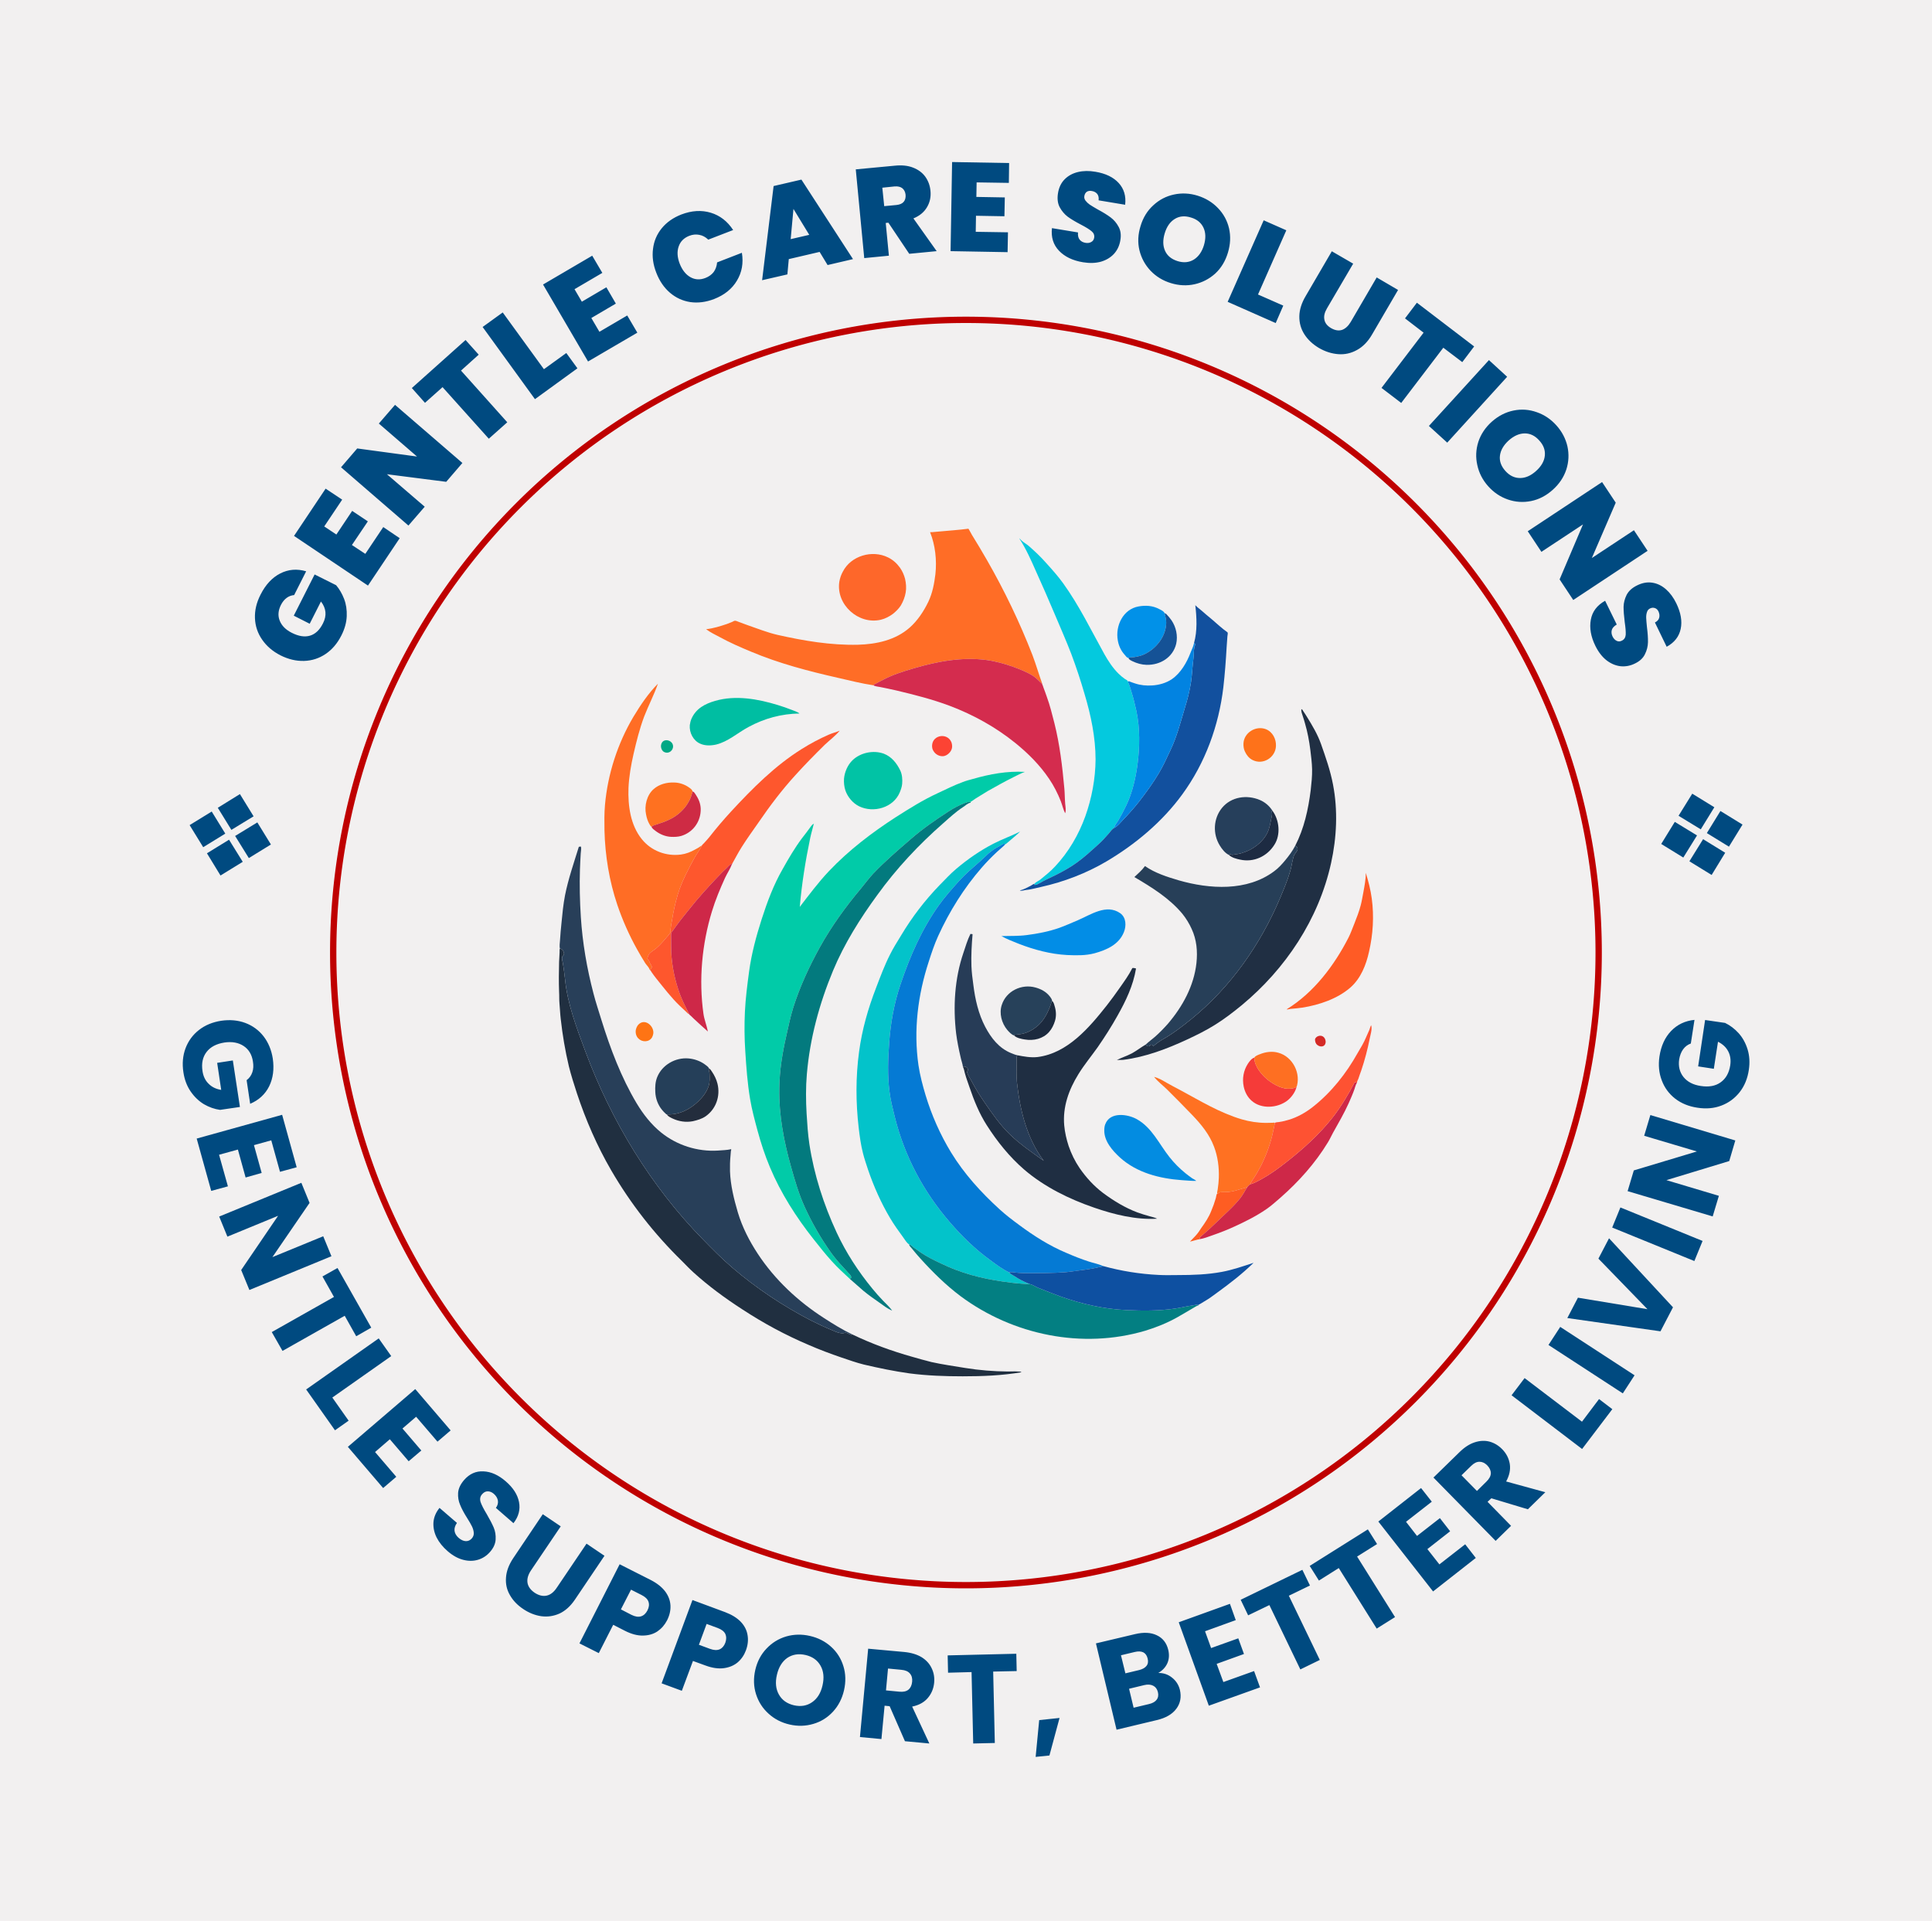
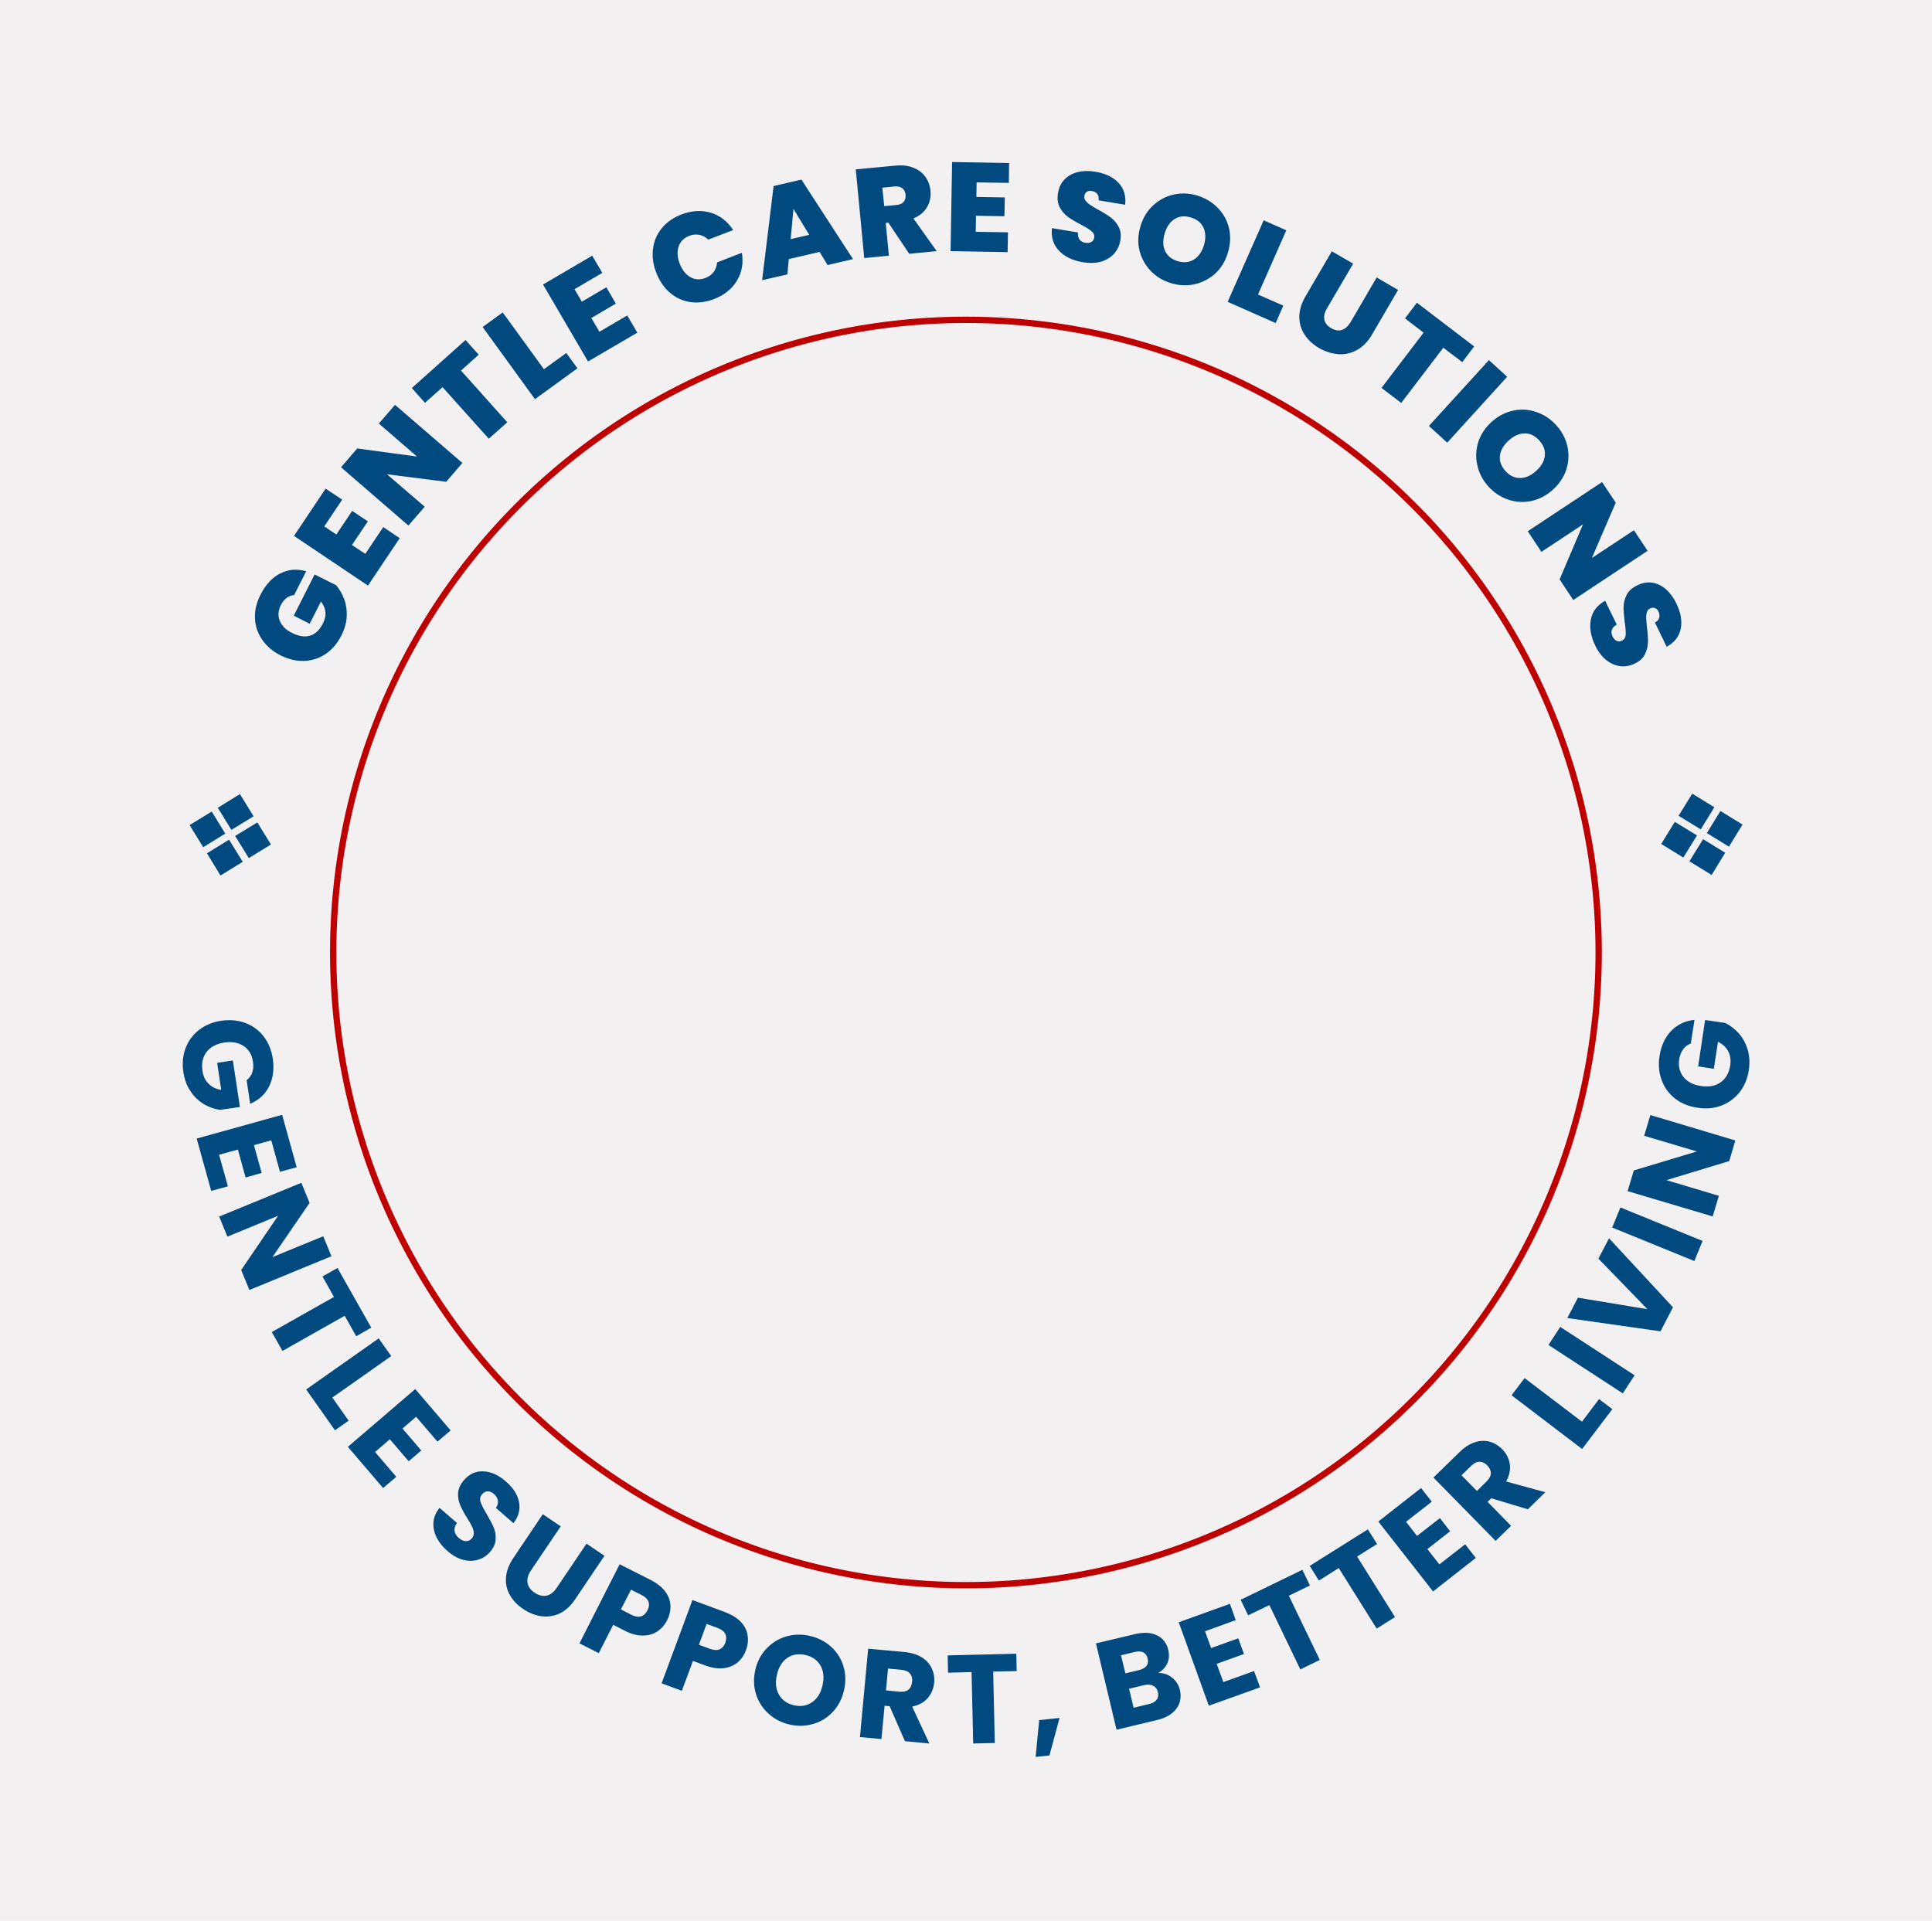
<svg xmlns="http://www.w3.org/2000/svg" viewBox="0 0 15.284 15.198" version="1.1">
  <g transform="matrix(1,0,0,1,4.421,4.183)">
    <rect fill="#f2f0f0" y="-4.226" x="-4.421" height="15.284" width="15.284" />
    <g>
      <path fill-rule="nonzero" fill="#004a80" d="M -2.094 0.525 Q -2.127 0.528 -2.153 0.547 Q -2.18 0.567 -2.198 0.602 Q -2.232 0.669 -2.208 0.728 Q -2.184 0.788 -2.112 0.824 Q -2.031 0.865 -1.968 0.846 Q -1.905 0.827 -1.866 0.749 Q -1.819 0.657 -1.882 0.576 L -1.971 0.752 L -2.097 0.688 L -1.932 0.362 L -1.762 0.447 Q -1.723 0.493 -1.699 0.555 Q -1.675 0.617 -1.678 0.692 Q -1.681 0.767 -1.72 0.844 Q -1.768 0.939 -1.845 0.991 Q -1.922 1.043 -2.015 1.046 Q -2.108 1.049 -2.202 1.002 Q -2.294 0.955 -2.347 0.878 Q -2.4 0.802 -2.404 0.709 Q -2.408 0.616 -2.36 0.522 Q -2.3 0.403 -2.204 0.354 Q -2.108 0.305 -1.999 0.337 L -2.094 0.525 M -1.856 -0.018 L -1.76 0.046 L -1.635 -0.141 L -1.511 -0.058 L -1.637 0.129 L -1.531 0.199 L -1.389 -0.013 L -1.259 0.075 L -1.51 0.45 L -2.095 0.057 L -1.845 -0.317 L -1.714 -0.23 L -1.856 -0.018 M -0.763 -0.52 L -0.891 -0.371 L -1.36 -0.431 L -1.061 -0.174 L -1.19 -0.025 L -1.723 -0.486 L -1.595 -0.635 L -1.122 -0.571 L -1.424 -0.832 L -1.296 -0.98 L -0.763 -0.52 M -0.738 -1.493 L -0.634 -1.377 L -0.774 -1.251 L -0.408 -0.842 L -0.554 -0.712 L -0.92 -1.12 L -1.059 -0.996 L -1.163 -1.113 L -0.738 -1.493 M -0.118 -1.262 L 0.059 -1.39 L 0.147 -1.269 L -0.189 -1.025 L -0.603 -1.596 L -0.444 -1.711 L -0.118 -1.262 M 0.124 -1.895 L 0.182 -1.796 L 0.376 -1.91 L 0.451 -1.781 L 0.257 -1.667 L 0.321 -1.558 L 0.541 -1.687 L 0.621 -1.551 L 0.231 -1.323 L -0.125 -1.932 L 0.264 -2.16 L 0.344 -2.024 L 0.124 -1.895 M 0.745 -2.214 Q 0.756 -2.306 0.814 -2.377 Q 0.872 -2.448 0.969 -2.486 Q 1.092 -2.533 1.202 -2.5 Q 1.311 -2.467 1.379 -2.363 L 1.182 -2.287 Q 1.15 -2.318 1.111 -2.325 Q 1.072 -2.333 1.031 -2.317 Q 0.968 -2.292 0.948 -2.233 Q 0.927 -2.173 0.956 -2.097 Q 0.986 -2.021 1.041 -1.99 Q 1.096 -1.959 1.16 -1.984 Q 1.201 -2 1.225 -2.031 Q 1.248 -2.063 1.252 -2.107 L 1.448 -2.183 Q 1.468 -2.061 1.409 -1.963 Q 1.351 -1.865 1.228 -1.817 Q 1.131 -1.78 1.04 -1.793 Q 0.949 -1.807 0.879 -1.867 Q 0.809 -1.927 0.771 -2.025 Q 0.733 -2.122 0.745 -2.214 M 2.063 -2.19 L 1.819 -2.133 L 1.808 -2.012 L 1.608 -1.966 L 1.699 -2.711 L 1.919 -2.762 L 2.327 -2.133 L 2.126 -2.086 L 2.063 -2.19 M 1.981 -2.325 L 1.856 -2.53 L 1.834 -2.291 L 1.981 -2.325 M 2.772 -2.175 L 2.607 -2.421 L 2.586 -2.419 L 2.611 -2.16 L 2.416 -2.141 L 2.349 -2.843 L 2.656 -2.872 Q 2.741 -2.881 2.802 -2.857 Q 2.864 -2.833 2.899 -2.785 Q 2.934 -2.736 2.94 -2.673 Q 2.947 -2.601 2.912 -2.543 Q 2.878 -2.485 2.805 -2.455 L 2.989 -2.196 L 2.772 -2.175 M 2.574 -2.552 L 2.67 -2.561 Q 2.71 -2.565 2.728 -2.586 Q 2.746 -2.607 2.743 -2.643 Q 2.739 -2.676 2.717 -2.694 Q 2.695 -2.711 2.656 -2.708 L 2.559 -2.698 L 2.574 -2.552 M 3.305 -2.74 L 3.303 -2.625 L 3.528 -2.621 L 3.525 -2.472 L 3.3 -2.476 L 3.298 -2.349 L 3.553 -2.345 L 3.55 -2.188 L 3.099 -2.196 L 3.111 -2.901 L 3.562 -2.893 L 3.56 -2.736 L 3.305 -2.74 M 3.957 -2.199 Q 3.889 -2.27 3.901 -2.378 L 4.107 -2.344 Q 4.104 -2.307 4.12 -2.287 Q 4.136 -2.267 4.165 -2.262 Q 4.192 -2.257 4.211 -2.268 Q 4.231 -2.278 4.235 -2.302 Q 4.24 -2.333 4.214 -2.354 Q 4.188 -2.376 4.128 -2.407 Q 4.063 -2.441 4.025 -2.469 Q 3.987 -2.498 3.962 -2.544 Q 3.938 -2.59 3.949 -2.656 Q 3.96 -2.723 4.002 -2.765 Q 4.044 -2.807 4.107 -2.822 Q 4.17 -2.837 4.245 -2.824 Q 4.366 -2.804 4.429 -2.735 Q 4.492 -2.666 4.48 -2.563 L 4.27 -2.598 Q 4.274 -2.63 4.259 -2.649 Q 4.243 -2.668 4.215 -2.672 Q 4.193 -2.676 4.177 -2.666 Q 4.161 -2.655 4.157 -2.631 Q 4.154 -2.612 4.167 -2.595 Q 4.18 -2.578 4.2 -2.564 Q 4.221 -2.55 4.263 -2.526 Q 4.325 -2.493 4.365 -2.463 Q 4.404 -2.434 4.428 -2.389 Q 4.453 -2.344 4.442 -2.282 Q 4.432 -2.22 4.393 -2.176 Q 4.353 -2.132 4.29 -2.113 Q 4.226 -2.095 4.147 -2.108 Q 4.025 -2.128 3.957 -2.199 M 4.681 -2.041 Q 4.616 -2.11 4.593 -2.203 Q 4.571 -2.296 4.602 -2.395 Q 4.632 -2.495 4.703 -2.559 Q 4.773 -2.624 4.866 -2.644 Q 4.959 -2.664 5.053 -2.635 Q 5.149 -2.605 5.214 -2.537 Q 5.28 -2.469 5.302 -2.376 Q 5.323 -2.283 5.293 -2.184 Q 5.263 -2.084 5.193 -2.019 Q 5.122 -1.955 5.029 -1.934 Q 4.937 -1.914 4.842 -1.943 Q 4.747 -1.972 4.681 -2.041 M 5.023 -2.129 Q 5.079 -2.164 5.103 -2.242 Q 5.127 -2.322 5.1 -2.381 Q 5.072 -2.441 5.001 -2.462 Q 4.928 -2.485 4.873 -2.451 Q 4.817 -2.417 4.793 -2.337 Q 4.769 -2.257 4.796 -2.198 Q 4.822 -2.14 4.895 -2.117 Q 4.967 -2.095 5.023 -2.129 M 5.531 -1.853 L 5.731 -1.765 L 5.671 -1.627 L 5.291 -1.795 L 5.576 -2.44 L 5.755 -2.361 L 5.531 -1.853 M 6.284 -2.097 L 6.077 -1.744 Q 6.048 -1.695 6.056 -1.655 Q 6.063 -1.614 6.109 -1.587 Q 6.156 -1.56 6.196 -1.573 Q 6.235 -1.587 6.264 -1.635 L 6.47 -1.988 L 6.639 -1.889 L 6.433 -1.536 Q 6.384 -1.452 6.314 -1.414 Q 6.244 -1.375 6.166 -1.381 Q 6.087 -1.387 6.013 -1.43 Q 5.939 -1.474 5.898 -1.538 Q 5.857 -1.602 5.858 -1.68 Q 5.859 -1.758 5.909 -1.842 L 6.115 -2.195 L 6.284 -2.097 M 7.241 -1.442 L 7.147 -1.318 L 6.997 -1.432 L 6.664 -0.995 L 6.508 -1.114 L 6.841 -1.551 L 6.694 -1.664 L 6.788 -1.788 L 7.241 -1.442 M 7.502 -1.202 L 7.028 -0.681 L 6.883 -0.813 L 7.358 -1.334 L 7.502 -1.202 M 7.266 -0.503 Q 7.245 -0.595 7.274 -0.687 Q 7.304 -0.778 7.381 -0.847 Q 7.459 -0.916 7.553 -0.935 Q 7.646 -0.954 7.736 -0.922 Q 7.826 -0.891 7.892 -0.817 Q 7.958 -0.743 7.979 -0.651 Q 7.999 -0.558 7.97 -0.468 Q 7.94 -0.377 7.863 -0.308 Q 7.785 -0.238 7.692 -0.219 Q 7.598 -0.2 7.508 -0.231 Q 7.418 -0.262 7.352 -0.336 Q 7.286 -0.41 7.266 -0.503 M 7.604 -0.401 Q 7.669 -0.401 7.73 -0.456 Q 7.793 -0.512 7.8 -0.577 Q 7.807 -0.642 7.757 -0.697 Q 7.707 -0.754 7.642 -0.754 Q 7.577 -0.754 7.514 -0.698 Q 7.453 -0.642 7.445 -0.578 Q 7.437 -0.514 7.488 -0.457 Q 7.538 -0.401 7.604 -0.401 M 8.025 0.564 L 7.917 0.401 L 8.102 -0.034 L 7.773 0.183 L 7.665 0.02 L 8.253 -0.369 L 8.361 -0.206 L 8.172 0.232 L 8.505 0.012 L 8.613 0.175 L 8.025 0.564 M 8.164 0.72 Q 8.181 0.624 8.277 0.57 L 8.369 0.758 Q 8.337 0.777 8.33 0.801 Q 8.323 0.826 8.336 0.853 Q 8.348 0.877 8.368 0.887 Q 8.388 0.897 8.409 0.886 Q 8.437 0.873 8.44 0.839 Q 8.442 0.805 8.432 0.738 Q 8.423 0.666 8.423 0.618 Q 8.424 0.571 8.447 0.524 Q 8.471 0.477 8.531 0.448 Q 8.592 0.418 8.65 0.427 Q 8.709 0.436 8.758 0.479 Q 8.807 0.522 8.84 0.59 Q 8.894 0.701 8.875 0.792 Q 8.856 0.884 8.764 0.934 L 8.671 0.742 Q 8.699 0.728 8.705 0.704 Q 8.711 0.68 8.699 0.654 Q 8.689 0.634 8.671 0.628 Q 8.653 0.621 8.632 0.631 Q 8.614 0.64 8.608 0.66 Q 8.601 0.681 8.602 0.706 Q 8.603 0.731 8.608 0.779 Q 8.617 0.849 8.616 0.898 Q 8.615 0.947 8.592 0.993 Q 8.57 1.039 8.514 1.066 Q 8.458 1.094 8.399 1.088 Q 8.34 1.081 8.288 1.041 Q 8.236 1 8.2 0.927 Q 8.146 0.817 8.164 0.72" />
    </g>
    <g>
      <path fill-rule="nonzero" fill="#004a80" d="M -2.47 4.363 Q -2.438 4.339 -2.425 4.301 Q -2.412 4.264 -2.42 4.216 Q -2.432 4.134 -2.493 4.093 Q -2.555 4.052 -2.645 4.065 Q -2.741 4.08 -2.787 4.14 Q -2.833 4.2 -2.819 4.291 Q -2.81 4.353 -2.771 4.391 Q -2.733 4.43 -2.671 4.44 L -2.703 4.226 L -2.579 4.207 L -2.523 4.575 L -2.68 4.598 Q -2.746 4.589 -2.808 4.553 Q -2.869 4.516 -2.913 4.452 Q -2.957 4.388 -2.97 4.301 Q -2.986 4.198 -2.953 4.11 Q -2.92 4.023 -2.847 3.966 Q -2.774 3.909 -2.671 3.893 Q -2.568 3.878 -2.481 3.91 Q -2.393 3.943 -2.336 4.016 Q -2.279 4.09 -2.263 4.192 Q -2.245 4.317 -2.292 4.412 Q -2.339 4.506 -2.442 4.55 L -2.47 4.363 M -2.275 4.839 L -2.412 4.877 L -2.351 5.097 L -2.478 5.133 L -2.539 4.912 L -2.688 4.953 L -2.618 5.203 L -2.75 5.239 L -2.865 4.825 L -2.189 4.637 L -2.074 5.052 L -2.206 5.088 L -2.275 4.839 M -2.448 6.023 L -2.513 5.865 L -2.221 5.436 L -2.622 5.601 L -2.687 5.442 L -2.037 5.175 L -1.972 5.334 L -2.266 5.763 L -1.864 5.598 L -1.799 5.756 L -2.448 6.023 M -1.484 6.321 L -1.603 6.389 L -1.694 6.227 L -2.186 6.505 L -2.271 6.356 L -1.779 6.078 L -1.87 5.916 L -1.751 5.849 L -1.484 6.321 M -1.792 6.874 L -1.663 7.057 L -1.771 7.133 L -1.999 6.81 L -1.425 6.406 L -1.326 6.546 L -1.792 6.874 M -1.129 7.026 L -1.237 7.119 L -1.088 7.293 L -1.188 7.378 L -1.337 7.204 L -1.454 7.305 L -1.286 7.501 L -1.39 7.59 L -1.669 7.264 L -1.136 6.807 L -0.856 7.134 L -0.96 7.223 L -1.129 7.026 M -0.967 7.981 Q -0.996 7.922 -0.992 7.861 Q -0.987 7.8 -0.944 7.747 L -0.806 7.866 Q -0.829 7.898 -0.825 7.929 Q -0.821 7.959 -0.793 7.984 Q -0.764 8.009 -0.736 8.01 Q -0.708 8.011 -0.688 7.988 Q -0.671 7.968 -0.673 7.944 Q -0.675 7.919 -0.687 7.894 Q -0.699 7.869 -0.725 7.828 Q -0.763 7.768 -0.781 7.723 Q -0.8 7.679 -0.797 7.628 Q -0.793 7.577 -0.75 7.527 Q -0.686 7.453 -0.596 7.458 Q -0.506 7.462 -0.42 7.537 Q -0.332 7.613 -0.315 7.701 Q -0.298 7.79 -0.359 7.868 L -0.498 7.747 Q -0.478 7.72 -0.482 7.69 Q -0.487 7.66 -0.514 7.636 Q -0.537 7.616 -0.563 7.616 Q -0.588 7.616 -0.608 7.64 Q -0.63 7.665 -0.619 7.701 Q -0.607 7.736 -0.57 7.797 Q -0.534 7.859 -0.515 7.903 Q -0.497 7.946 -0.5 7.997 Q -0.503 8.048 -0.544 8.095 Q -0.583 8.14 -0.638 8.157 Q -0.694 8.174 -0.756 8.158 Q -0.819 8.142 -0.879 8.09 Q -0.937 8.04 -0.967 7.981 M 0.015 7.893 L -0.22 8.241 Q -0.255 8.293 -0.248 8.339 Q -0.241 8.384 -0.192 8.418 Q -0.142 8.451 -0.096 8.441 Q -0.051 8.431 -0.016 8.378 L 0.219 8.03 L 0.361 8.126 L 0.127 8.473 Q 0.074 8.551 0.005 8.583 Q -0.065 8.614 -0.139 8.604 Q -0.214 8.593 -0.282 8.547 Q -0.351 8.501 -0.387 8.437 Q -0.424 8.374 -0.418 8.298 Q -0.413 8.223 -0.361 8.145 L -0.127 7.797 L 0.015 7.893 M 0.78 8.724 Q 0.732 8.756 0.667 8.757 Q 0.601 8.759 0.524 8.72 L 0.43 8.672 L 0.316 8.896 L 0.163 8.819 L 0.481 8.193 L 0.728 8.318 Q 0.803 8.357 0.842 8.409 Q 0.88 8.461 0.883 8.519 Q 0.886 8.578 0.856 8.637 Q 0.828 8.691 0.78 8.724 M 0.65 8.605 Q 0.682 8.595 0.701 8.558 Q 0.72 8.521 0.709 8.489 Q 0.698 8.458 0.654 8.436 L 0.571 8.394 L 0.491 8.55 L 0.574 8.593 Q 0.618 8.615 0.65 8.605 M 1.415 8.969 Q 1.371 9.006 1.306 9.015 Q 1.241 9.024 1.16 8.994 L 1.061 8.958 L 0.973 9.194 L 0.813 9.135 L 1.057 8.476 L 1.316 8.572 Q 1.395 8.602 1.44 8.649 Q 1.484 8.696 1.493 8.754 Q 1.503 8.812 1.48 8.874 Q 1.459 8.931 1.415 8.969 M 1.272 8.866 Q 1.302 8.853 1.317 8.814 Q 1.331 8.774 1.317 8.744 Q 1.302 8.714 1.256 8.697 L 1.169 8.665 L 1.108 8.83 L 1.195 8.862 Q 1.241 8.879 1.272 8.866 M 1.659 9.375 Q 1.589 9.312 1.56 9.221 Q 1.531 9.13 1.554 9.029 Q 1.577 8.929 1.643 8.86 Q 1.708 8.791 1.799 8.764 Q 1.89 8.738 1.986 8.76 Q 2.083 8.782 2.153 8.845 Q 2.223 8.908 2.251 8.999 Q 2.279 9.089 2.256 9.19 Q 2.233 9.29 2.168 9.36 Q 2.103 9.43 2.013 9.456 Q 1.922 9.483 1.826 9.461 Q 1.729 9.439 1.659 9.375 M 2.004 9.284 Q 2.066 9.241 2.086 9.151 Q 2.107 9.06 2.07 8.995 Q 2.033 8.93 1.952 8.911 Q 1.869 8.892 1.807 8.934 Q 1.746 8.977 1.725 9.068 Q 1.704 9.159 1.741 9.224 Q 1.778 9.29 1.861 9.309 Q 1.943 9.327 2.004 9.284 M 2.738 9.593 L 2.617 9.316 L 2.577 9.312 L 2.552 9.576 L 2.382 9.56 L 2.447 8.861 L 2.732 8.887 Q 2.815 8.895 2.871 8.929 Q 2.926 8.964 2.95 9.017 Q 2.975 9.069 2.969 9.131 Q 2.962 9.201 2.918 9.252 Q 2.874 9.303 2.795 9.319 L 2.931 9.611 L 2.738 9.593 M 2.588 9.191 L 2.693 9.201 Q 2.74 9.206 2.766 9.185 Q 2.791 9.164 2.795 9.122 Q 2.799 9.082 2.777 9.057 Q 2.756 9.032 2.709 9.028 L 2.604 9.018 L 2.588 9.191 M 3.619 8.901 L 3.622 9.038 L 3.436 9.042 L 3.449 9.607 L 3.278 9.611 L 3.265 9.046 L 3.079 9.051 L 3.076 8.914 L 3.619 8.901 M 3.961 9.409 L 3.881 9.706 L 3.772 9.717 L 3.8 9.426 L 3.961 9.409 M 4.851 9.09 Q 4.898 9.127 4.913 9.186 Q 4.933 9.272 4.885 9.336 Q 4.837 9.401 4.73 9.426 L 4.412 9.502 L 4.249 8.819 L 4.557 8.746 Q 4.661 8.721 4.731 8.755 Q 4.801 8.788 4.821 8.87 Q 4.835 8.93 4.813 8.978 Q 4.791 9.025 4.742 9.053 Q 4.804 9.052 4.851 9.09 M 4.482 9.056 L 4.591 9.03 Q 4.631 9.02 4.649 8.997 Q 4.667 8.974 4.658 8.939 Q 4.65 8.904 4.624 8.89 Q 4.597 8.877 4.556 8.887 L 4.447 8.913 L 4.482 9.056 M 4.729 9.265 Q 4.748 9.24 4.739 9.204 Q 4.73 9.168 4.702 9.154 Q 4.673 9.139 4.631 9.149 L 4.511 9.178 L 4.547 9.328 L 4.669 9.299 Q 4.711 9.289 4.729 9.265 M 5.112 8.723 L 5.16 8.856 L 5.375 8.779 L 5.42 8.903 L 5.204 8.981 L 5.257 9.125 L 5.5 9.038 L 5.547 9.167 L 5.142 9.312 L 4.904 8.652 L 5.309 8.506 L 5.355 8.635 L 5.112 8.723 M 5.882 8.237 L 5.942 8.361 L 5.775 8.442 L 6.02 8.95 L 5.866 9.025 L 5.621 8.516 L 5.453 8.597 L 5.394 8.474 L 5.882 8.237 M 6.4 7.917 L 6.473 8.033 L 6.315 8.132 L 6.615 8.611 L 6.47 8.702 L 6.17 8.223 L 6.013 8.322 L 5.94 8.206 L 6.4 7.917 M 6.702 7.857 L 6.789 7.969 L 6.97 7.828 L 7.051 7.932 L 6.871 8.073 L 6.966 8.194 L 7.17 8.035 L 7.254 8.143 L 6.916 8.408 L 6.483 7.855 L 6.821 7.59 L 6.906 7.698 L 6.702 7.857 M 7.666 7.758 L 7.377 7.671 L 7.347 7.699 L 7.533 7.889 L 7.411 8.008 L 6.919 7.507 L 7.125 7.306 Q 7.184 7.248 7.246 7.228 Q 7.308 7.208 7.364 7.223 Q 7.42 7.239 7.463 7.283 Q 7.512 7.333 7.523 7.4 Q 7.533 7.467 7.494 7.538 L 7.804 7.623 L 7.666 7.758 M 7.263 7.613 L 7.338 7.539 Q 7.372 7.506 7.373 7.473 Q 7.373 7.44 7.344 7.41 Q 7.316 7.382 7.283 7.382 Q 7.25 7.382 7.217 7.415 L 7.141 7.489 L 7.263 7.613 M 8.094 7.065 L 8.229 6.886 L 8.334 6.966 L 8.095 7.281 L 7.537 6.856 L 7.64 6.72 L 8.094 7.065 M 7.922 6.315 L 8.51 6.698 L 8.417 6.841 L 7.829 6.458 L 7.922 6.315 M 8.308 5.614 L 8.814 6.16 L 8.715 6.35 L 7.978 6.245 L 8.062 6.084 L 8.612 6.175 L 8.224 5.775 L 8.308 5.614 M 8.398 5.37 L 9.048 5.635 L 8.983 5.794 L 8.333 5.529 L 8.398 5.37 M 9.307 4.84 L 9.259 5.003 L 8.762 5.154 L 9.177 5.278 L 9.128 5.441 L 8.455 5.241 L 8.504 5.077 L 9.003 4.927 L 8.586 4.803 L 8.635 4.639 L 9.307 4.84 M 8.955 4.073 Q 8.918 4.086 8.894 4.119 Q 8.871 4.151 8.863 4.198 Q 8.851 4.28 8.897 4.338 Q 8.944 4.396 9.034 4.409 Q 9.13 4.424 9.191 4.38 Q 9.253 4.336 9.267 4.245 Q 9.276 4.183 9.251 4.135 Q 9.226 4.087 9.17 4.059 L 9.137 4.273 L 9.013 4.254 L 9.068 3.887 L 9.226 3.91 Q 9.286 3.939 9.334 3.992 Q 9.381 4.045 9.404 4.119 Q 9.427 4.194 9.414 4.281 Q 9.399 4.384 9.342 4.457 Q 9.284 4.531 9.197 4.564 Q 9.111 4.597 9.008 4.581 Q 8.905 4.566 8.831 4.509 Q 8.757 4.451 8.725 4.364 Q 8.692 4.278 8.707 4.175 Q 8.726 4.05 8.799 3.974 Q 8.873 3.897 8.984 3.886 L 8.955 4.073" />
    </g>
    <g clip-path="url(#SvgjsClipPath1004)">
      <g clip-path="url(#SvgjsClipPath1000a41c9145-7e88-445f-b144-954ed7e52277)">
        <path fill-rule="evenodd" transform="matrix(1,0,0,1,0,0)" fill="#202f40" d="M 0.009 3.323 C 0.017 3.323 0.019 3.325 0.025 3.329 C 0.035 3.336 0.046 3.361 0.038 3.373 C 0.031 3.383 0.025 3.383 0.025 3.397 C 0.025 3.411 0.03 3.424 0.032 3.438 C 0.038 3.48 0.045 3.522 0.049 3.564 C 0.068 3.759 0.141 3.95 0.209 4.133 C 0.414 4.685 0.728 5.203 1.141 5.624 C 1.215 5.7 1.291 5.777 1.372 5.846 C 1.562 6.009 1.774 6.15 1.996 6.265 C 2.052 6.293 2.108 6.319 2.166 6.343 C 2.198 6.357 2.231 6.372 2.265 6.362 C 2.277 6.358 2.294 6.372 2.305 6.375 C 2.309 6.377 2.317 6.379 2.32 6.374 C 2.474 6.448 2.633 6.506 2.797 6.552 C 2.847 6.566 2.897 6.581 2.947 6.593 C 3.036 6.613 3.126 6.625 3.215 6.64 C 3.326 6.658 3.439 6.667 3.551 6.668 C 3.578 6.668 3.606 6.666 3.633 6.668 C 3.64 6.668 3.657 6.668 3.659 6.674 C 3.505 6.7 3.351 6.706 3.195 6.706 C 3.056 6.706 2.914 6.701 2.775 6.683 C 2.653 6.666 2.533 6.641 2.413 6.613 C 2.353 6.598 2.294 6.577 2.235 6.557 C 2.147 6.527 2.062 6.495 1.977 6.458 C 1.793 6.38 1.619 6.286 1.451 6.176 C 1.315 6.088 1.184 5.992 1.064 5.883 C 1.033 5.855 1.004 5.824 0.974 5.794 C 0.755 5.58 0.568 5.341 0.414 5.076 C 0.302 4.883 0.213 4.678 0.143 4.467 C 0.12 4.396 0.097 4.325 0.079 4.252 C 0.05 4.13 0.029 4.005 0.015 3.879 C 0.01 3.839 0.009 3.797 0.005 3.757 C 0.002 3.726 0.004 3.695 0.002 3.664 C -0.001 3.585 0 3.506 0.002 3.427 C 0.003 3.401 0.005 3.376 0.006 3.35 C 0.006 3.345 0.005 3.324 0.009 3.323 Z" />
      </g>
      <g clip-path="url(#SvgjsClipPath1000a41c9145-7e88-445f-b144-954ed7e52277)">
        <path fill-rule="evenodd" transform="matrix(1,0,0,1,0,0)" fill="#283f59" d="M 2.32 6.374 C 2.317 6.379 2.309 6.377 2.305 6.375 C 2.294 6.372 2.277 6.358 2.265 6.362 C 2.231 6.372 2.198 6.357 2.166 6.343 C 2.108 6.319 2.052 6.293 1.996 6.265 C 1.774 6.15 1.562 6.009 1.372 5.846 C 1.291 5.777 1.215 5.7 1.141 5.624 C 0.728 5.203 0.414 4.685 0.209 4.133 C 0.141 3.95 0.068 3.759 0.049 3.564 C 0.045 3.522 0.038 3.48 0.032 3.438 C 0.03 3.424 0.025 3.411 0.025 3.397 C 0.025 3.383 0.031 3.383 0.038 3.373 C 0.046 3.361 0.035 3.336 0.025 3.329 C 0.019 3.325 0.017 3.323 0.009 3.323 C 0.003 3.304 0.008 3.279 0.009 3.259 C 0.012 3.212 0.016 3.165 0.021 3.118 C 0.028 3.045 0.035 2.972 0.049 2.9 C 0.075 2.769 0.119 2.644 0.158 2.517 C 0.163 2.515 0.169 2.515 0.175 2.515 C 0.179 2.531 0.174 2.553 0.173 2.571 C 0.171 2.612 0.168 2.653 0.167 2.694 C 0.163 2.82 0.166 2.946 0.174 3.072 C 0.187 3.276 0.222 3.479 0.274 3.677 C 0.292 3.747 0.315 3.815 0.336 3.884 C 0.407 4.113 0.493 4.341 0.616 4.547 C 0.668 4.633 0.73 4.713 0.809 4.777 C 0.934 4.878 1.097 4.93 1.258 4.92 C 1.293 4.917 1.329 4.917 1.363 4.909 C 1.365 4.913 1.362 4.92 1.361 4.924 C 1.36 4.937 1.359 4.949 1.358 4.961 C 1.354 5.002 1.353 5.043 1.354 5.084 C 1.358 5.195 1.385 5.303 1.416 5.409 C 1.451 5.526 1.507 5.635 1.574 5.737 C 1.709 5.942 1.893 6.114 2.099 6.246 C 2.17 6.292 2.243 6.337 2.32 6.374 Z" />
      </g>
      <g clip-path="url(#SvgjsClipPath1000a41c9145-7e88-445f-b144-954ed7e52277)">
        <path fill-rule="evenodd" transform="matrix(1,0,0,1,0,0)" fill="#ff6d25" d="M 1.129 2.512 C 1.115 2.541 1.094 2.567 1.078 2.595 C 1.026 2.69 0.972 2.79 0.941 2.894 C 0.921 2.961 0.906 3.03 0.895 3.099 C 0.891 3.122 0.886 3.144 0.884 3.167 C 0.883 3.175 0.886 3.188 0.882 3.195 C 0.874 3.21 0.86 3.224 0.849 3.237 C 0.825 3.266 0.8 3.294 0.771 3.319 C 0.754 3.334 0.729 3.346 0.715 3.364 C 0.71 3.371 0.699 3.394 0.701 3.403 C 0.702 3.407 0.709 3.412 0.712 3.416 C 0.715 3.422 0.718 3.429 0.72 3.436 C 0.726 3.447 0.741 3.463 0.733 3.476 C 0.73 3.482 0.723 3.485 0.718 3.488 C 0.713 3.47 0.694 3.453 0.684 3.438 C 0.661 3.402 0.64 3.365 0.619 3.328 C 0.557 3.217 0.504 3.098 0.463 2.977 C 0.399 2.788 0.366 2.587 0.361 2.388 C 0.36 2.32 0.359 2.253 0.365 2.185 C 0.387 1.94 0.465 1.699 0.59 1.488 C 0.646 1.395 0.707 1.304 0.784 1.226 C 0.753 1.315 0.709 1.398 0.675 1.486 C 0.639 1.582 0.614 1.682 0.591 1.782 C 0.571 1.87 0.555 1.961 0.551 2.051 C 0.546 2.191 0.566 2.345 0.657 2.457 C 0.731 2.549 0.849 2.593 0.965 2.578 C 1.005 2.573 1.043 2.558 1.078 2.538 C 1.093 2.531 1.107 2.522 1.12 2.513 C 1.123 2.512 1.125 2.508 1.128 2.508 C 1.13 2.507 1.129 2.511 1.129 2.512 Z" />
      </g>
      <g clip-path="url(#SvgjsClipPath1000a41c9145-7e88-445f-b144-954ed7e52277)">
        <path fill-rule="evenodd" transform="matrix(1,0,0,1,0,0)" fill="#fe7414" d="M 0.609 3.965 C 0.611 3.954 0.615 3.945 0.62 3.936 C 0.624 3.929 0.629 3.923 0.635 3.918 C 0.687 3.874 0.756 3.939 0.747 3.996 C 0.745 4.006 0.742 4.016 0.737 4.025 C 0.713 4.064 0.658 4.064 0.628 4.032 C 0.611 4.014 0.605 3.989 0.609 3.965 Z" />
      </g>
      <g clip-path="url(#SvgjsClipPath1000a41c9145-7e88-445f-b144-954ed7e52277)">
        <path fill-rule="evenodd" transform="matrix(1,0,0,1,0,0)" fill="#ff7120" d="M 1.057 2.08 C 1.038 2.177 0.963 2.26 0.875 2.301 C 0.842 2.317 0.808 2.329 0.773 2.34 C 0.762 2.344 0.739 2.349 0.734 2.359 C 0.726 2.355 0.722 2.345 0.717 2.338 C 0.703 2.314 0.695 2.288 0.69 2.261 C 0.675 2.192 0.696 2.107 0.75 2.06 C 0.793 2.022 0.853 2.006 0.91 2.008 C 0.951 2.008 0.994 2.022 1.028 2.046 C 1.038 2.053 1.058 2.066 1.057 2.08 Z" />
      </g>
      <g clip-path="url(#SvgjsClipPath1000a41c9145-7e88-445f-b144-954ed7e52277)">
        <path fill-rule="evenodd" transform="matrix(1,0,0,1,0,0)" fill="#fe572d" d="M 1.129 2.512 C 1.132 2.502 1.141 2.495 1.149 2.487 C 1.164 2.471 1.178 2.455 1.192 2.438 C 1.246 2.369 1.303 2.302 1.362 2.238 C 1.53 2.056 1.711 1.874 1.923 1.742 C 1.99 1.7 2.061 1.662 2.134 1.63 C 2.163 1.617 2.194 1.61 2.222 1.598 C 2.188 1.639 2.142 1.673 2.103 1.71 C 2.024 1.788 1.946 1.867 1.872 1.949 C 1.765 2.066 1.67 2.192 1.581 2.322 C 1.536 2.387 1.489 2.451 1.447 2.518 C 1.419 2.562 1.395 2.609 1.369 2.655 C 1.37 2.653 1.374 2.65 1.372 2.649 C 1.371 2.649 1.363 2.654 1.36 2.655 C 1.348 2.661 1.338 2.674 1.329 2.683 C 1.302 2.708 1.276 2.734 1.252 2.76 C 1.176 2.84 1.101 2.923 1.033 3.009 C 0.998 3.053 0.962 3.096 0.929 3.142 C 0.921 3.154 0.913 3.165 0.904 3.177 C 0.9 3.183 0.892 3.19 0.89 3.197 C 0.886 3.21 0.889 3.229 0.888 3.243 C 0.888 3.279 0.888 3.314 0.889 3.35 C 0.895 3.464 0.919 3.579 0.959 3.686 C 0.979 3.739 1.006 3.79 1.031 3.841 C 1.023 3.839 1.013 3.828 1.007 3.822 C 0.99 3.806 0.974 3.791 0.957 3.775 C 0.888 3.709 0.831 3.633 0.771 3.559 C 0.758 3.543 0.746 3.526 0.734 3.509 C 0.73 3.503 0.725 3.492 0.718 3.488 C 0.723 3.485 0.73 3.482 0.733 3.476 C 0.741 3.463 0.726 3.447 0.72 3.436 C 0.718 3.429 0.715 3.422 0.712 3.416 C 0.709 3.412 0.702 3.407 0.701 3.403 C 0.699 3.394 0.71 3.371 0.715 3.364 C 0.729 3.346 0.754 3.334 0.771 3.319 C 0.8 3.294 0.825 3.266 0.849 3.237 C 0.86 3.224 0.874 3.21 0.882 3.195 C 0.886 3.188 0.883 3.175 0.884 3.167 C 0.886 3.144 0.891 3.122 0.895 3.099 C 0.906 3.03 0.921 2.961 0.941 2.894 C 0.972 2.79 1.026 2.69 1.078 2.595 C 1.094 2.567 1.115 2.541 1.129 2.512 Z" />
      </g>
      <g clip-path="url(#SvgjsClipPath1000a41c9145-7e88-445f-b144-954ed7e52277)">
        <path fill-rule="evenodd" transform="matrix(1,0,0,1,0,0)" fill="#ce2b44" d="M 1.057 2.08 C 1.068 2.076 1.082 2.103 1.088 2.112 C 1.112 2.149 1.125 2.19 1.122 2.234 C 1.117 2.326 1.056 2.405 0.967 2.431 C 0.942 2.438 0.915 2.439 0.889 2.438 C 0.844 2.436 0.8 2.418 0.765 2.391 C 0.756 2.384 0.736 2.371 0.734 2.359 C 0.739 2.349 0.762 2.344 0.773 2.34 C 0.808 2.329 0.842 2.317 0.875 2.301 C 0.963 2.26 1.038 2.177 1.057 2.08 Z" />
      </g>
      <g clip-path="url(#SvgjsClipPath1000a41c9145-7e88-445f-b144-954ed7e52277)">
        <path fill-rule="evenodd" transform="matrix(1,0,0,1,0,0)" fill="#253f59" d="M 1.188 4.27 C 1.183 4.277 1.191 4.298 1.192 4.307 C 1.193 4.342 1.196 4.376 1.185 4.41 C 1.169 4.457 1.14 4.495 1.105 4.529 C 1.037 4.595 0.952 4.638 0.855 4.634 C 0.852 4.636 0.846 4.629 0.844 4.627 C 0.835 4.619 0.826 4.61 0.818 4.6 C 0.784 4.56 0.765 4.508 0.763 4.456 C 0.761 4.416 0.763 4.376 0.778 4.339 C 0.817 4.242 0.922 4.182 1.026 4.191 C 1.071 4.195 1.115 4.21 1.152 4.236 C 1.164 4.245 1.182 4.256 1.188 4.27 Z" />
      </g>
      <g clip-path="url(#SvgjsClipPath1000a41c9145-7e88-445f-b144-954ed7e52277)">
        <path fill-rule="evenodd" transform="matrix(1,0,0,1,0,0)" fill="#00a885" d="M 0.809 1.71 C 0.821 1.647 0.913 1.673 0.903 1.731 C 0.896 1.765 0.86 1.783 0.83 1.765 C 0.813 1.754 0.805 1.729 0.809 1.71 Z" />
      </g>
      <g clip-path="url(#SvgjsClipPath1000a41c9145-7e88-445f-b144-954ed7e52277)">
        <path fill-rule="evenodd" transform="matrix(1,0,0,1,0,0)" fill="#232d3d" d="M 0.855 4.634 C 0.952 4.638 1.037 4.595 1.105 4.529 C 1.14 4.495 1.169 4.457 1.185 4.41 C 1.196 4.376 1.193 4.342 1.192 4.307 C 1.191 4.298 1.183 4.277 1.188 4.27 C 1.198 4.274 1.206 4.288 1.212 4.297 C 1.231 4.325 1.247 4.358 1.255 4.391 C 1.279 4.488 1.244 4.591 1.161 4.649 C 1.13 4.67 1.095 4.68 1.059 4.688 C 1.006 4.698 0.95 4.69 0.901 4.667 C 0.887 4.66 0.862 4.65 0.855 4.634 Z" />
      </g>
      <g clip-path="url(#SvgjsClipPath1000a41c9145-7e88-445f-b144-954ed7e52277)">
        <path fill-rule="evenodd" transform="matrix(1,0,0,1,0,0)" fill="#ce2848" d="M 1.369 2.655 C 1.355 2.692 1.332 2.726 1.315 2.762 C 1.276 2.848 1.239 2.936 1.211 3.028 C 1.132 3.287 1.106 3.569 1.144 3.838 C 1.151 3.886 1.17 3.931 1.179 3.978 C 1.142 3.946 1.106 3.912 1.07 3.879 C 1.061 3.87 1.052 3.862 1.043 3.853 C 1.04 3.85 1.032 3.845 1.031 3.841 C 1.006 3.79 0.979 3.739 0.959 3.686 C 0.919 3.579 0.895 3.464 0.889 3.35 C 0.888 3.314 0.888 3.279 0.888 3.243 C 0.889 3.229 0.886 3.21 0.89 3.197 C 0.892 3.19 0.9 3.183 0.904 3.177 C 0.913 3.165 0.921 3.154 0.929 3.142 C 0.962 3.096 0.998 3.053 1.033 3.009 C 1.101 2.923 1.176 2.84 1.252 2.76 C 1.276 2.734 1.302 2.708 1.329 2.683 C 1.338 2.674 1.348 2.661 1.36 2.655 C 1.363 2.654 1.371 2.649 1.372 2.649 C 1.374 2.65 1.37 2.653 1.369 2.655 Z" />
      </g>
      <g clip-path="url(#SvgjsClipPath1000a41c9145-7e88-445f-b144-954ed7e52277)">
        <path fill-rule="evenodd" transform="matrix(1,0,0,1,0,0)" fill="#00bea2" d="M 1.036 1.554 C 1.039 1.536 1.042 1.519 1.05 1.502 C 1.086 1.422 1.157 1.385 1.237 1.362 C 1.399 1.315 1.575 1.347 1.732 1.395 C 1.77 1.407 1.807 1.419 1.844 1.434 C 1.864 1.442 1.886 1.448 1.904 1.462 C 1.761 1.464 1.625 1.501 1.5 1.569 C 1.414 1.615 1.339 1.685 1.243 1.708 C 1.202 1.717 1.157 1.718 1.119 1.701 C 1.063 1.677 1.031 1.613 1.036 1.554 Z" />
      </g>
      <g clip-path="url(#SvgjsClipPath1000a41c9145-7e88-445f-b144-954ed7e52277)">
        <path fill-rule="evenodd" transform="matrix(1,0,0,1,0,0)" fill="#ff6d26" d="M 3.825 1.229 C 3.8 1.208 3.781 1.184 3.754 1.166 C 3.706 1.135 3.652 1.114 3.598 1.094 C 3.528 1.069 3.457 1.049 3.384 1.039 C 3.191 1.013 2.992 1.05 2.807 1.105 C 2.724 1.129 2.639 1.156 2.562 1.197 C 2.544 1.206 2.526 1.215 2.509 1.225 C 2.502 1.228 2.492 1.231 2.489 1.239 C 2.395 1.225 2.301 1.201 2.209 1.18 C 1.975 1.127 1.742 1.066 1.521 0.973 C 1.436 0.938 1.35 0.9 1.27 0.856 C 1.234 0.837 1.198 0.82 1.165 0.795 C 1.222 0.789 1.275 0.772 1.329 0.754 C 1.343 0.749 1.358 0.743 1.372 0.737 C 1.378 0.734 1.387 0.728 1.394 0.728 C 1.403 0.728 1.416 0.735 1.425 0.738 C 1.448 0.747 1.471 0.755 1.493 0.763 C 1.572 0.79 1.648 0.821 1.73 0.84 C 1.939 0.887 2.151 0.923 2.366 0.918 C 2.512 0.914 2.663 0.882 2.776 0.782 C 2.838 0.727 2.887 0.653 2.923 0.578 C 2.956 0.509 2.97 0.434 2.979 0.359 C 2.991 0.25 2.978 0.13 2.937 0.028 C 2.939 0.026 2.951 0.028 2.955 0.027 C 2.974 0.025 2.993 0.024 3.012 0.022 C 3.088 0.015 3.164 0.01 3.24 0 C 3.251 0.016 3.258 0.033 3.268 0.049 C 3.309 0.116 3.35 0.183 3.389 0.252 C 3.526 0.491 3.646 0.741 3.746 0.998 C 3.775 1.074 3.797 1.152 3.825 1.229 Z" />
      </g>
      <g clip-path="url(#SvgjsClipPath1000a41c9145-7e88-445f-b144-954ed7e52277)">
        <path fill-rule="evenodd" transform="matrix(1,0,0,1,0,0)" fill="#01cba8" d="M 3.256 2.168 C 3.26 2.158 3.251 2.162 3.244 2.162 C 3.232 2.163 3.222 2.167 3.21 2.171 C 3.166 2.188 3.126 2.209 3.086 2.235 C 2.981 2.303 2.879 2.373 2.785 2.455 C 2.683 2.543 2.579 2.632 2.486 2.73 C 2.451 2.768 2.421 2.809 2.388 2.849 C 2.268 2.992 2.156 3.147 2.065 3.311 C 1.981 3.463 1.906 3.625 1.854 3.79 C 1.831 3.863 1.816 3.94 1.799 4.014 C 1.768 4.151 1.746 4.286 1.744 4.426 C 1.74 4.637 1.78 4.847 1.837 5.049 C 1.867 5.156 1.898 5.263 1.944 5.364 C 2.002 5.492 2.073 5.615 2.154 5.729 C 2.182 5.767 2.212 5.804 2.245 5.838 C 2.26 5.854 2.275 5.871 2.29 5.888 C 2.297 5.896 2.306 5.903 2.31 5.912 C 2.313 5.917 2.314 5.924 2.311 5.929 C 2.307 5.934 2.301 5.93 2.304 5.937 C 2.254 5.891 2.204 5.845 2.159 5.795 C 2.108 5.739 2.062 5.68 2.015 5.621 C 1.878 5.448 1.756 5.257 1.67 5.052 C 1.63 4.957 1.598 4.859 1.571 4.759 C 1.549 4.677 1.527 4.596 1.513 4.512 C 1.492 4.387 1.483 4.261 1.475 4.135 C 1.468 4.031 1.467 3.926 1.472 3.822 C 1.477 3.715 1.491 3.609 1.505 3.504 C 1.524 3.363 1.561 3.226 1.604 3.091 C 1.648 2.954 1.699 2.817 1.771 2.692 C 1.818 2.608 1.867 2.524 1.925 2.447 C 1.946 2.42 1.967 2.393 1.987 2.365 C 1.993 2.358 1.998 2.349 2.005 2.342 C 2.009 2.339 2.021 2.333 2.018 2.331 C 2.009 2.369 1.997 2.407 1.989 2.445 C 1.951 2.627 1.922 2.808 1.906 2.992 C 1.98 2.896 2.052 2.799 2.136 2.71 C 2.293 2.544 2.477 2.404 2.669 2.28 C 2.776 2.212 2.881 2.146 2.996 2.093 C 3.062 2.062 3.128 2.029 3.196 2.004 C 3.222 1.994 3.249 1.987 3.275 1.98 C 3.41 1.941 3.546 1.916 3.687 1.924 C 3.657 1.934 3.627 1.951 3.598 1.965 C 3.529 1.999 3.462 2.037 3.394 2.075 C 3.362 2.094 3.33 2.114 3.298 2.134 C 3.286 2.142 3.274 2.15 3.263 2.158 C 3.262 2.158 3.251 2.165 3.251 2.166 C 3.252 2.167 3.254 2.167 3.256 2.168 Z" />
      </g>
      <g clip-path="url(#SvgjsClipPath1000a41c9145-7e88-445f-b144-954ed7e52277)">
        <path fill-rule="evenodd" transform="matrix(1,0,0,1,0,0)" fill="#037a7e" d="M 3.256 2.168 C 3.235 2.171 3.215 2.192 3.197 2.203 C 3.141 2.239 3.09 2.287 3.041 2.33 C 2.847 2.5 2.671 2.688 2.52 2.897 C 2.384 3.083 2.258 3.283 2.169 3.497 C 2.061 3.757 1.986 4.033 1.962 4.315 C 1.953 4.419 1.954 4.524 1.96 4.628 C 1.965 4.709 1.97 4.789 1.982 4.869 C 2.019 5.112 2.095 5.347 2.198 5.569 C 2.272 5.728 2.369 5.877 2.48 6.012 C 2.507 6.045 2.535 6.077 2.565 6.108 C 2.589 6.133 2.616 6.157 2.637 6.186 C 2.6 6.172 2.565 6.143 2.533 6.121 C 2.491 6.092 2.449 6.062 2.41 6.03 C 2.374 6 2.34 5.967 2.304 5.937 C 2.301 5.93 2.307 5.934 2.311 5.929 C 2.314 5.924 2.313 5.917 2.31 5.912 C 2.306 5.903 2.297 5.896 2.29 5.888 C 2.275 5.871 2.26 5.854 2.245 5.838 C 2.212 5.804 2.182 5.767 2.154 5.729 C 2.073 5.615 2.002 5.492 1.944 5.364 C 1.898 5.263 1.867 5.156 1.837 5.049 C 1.78 4.847 1.74 4.637 1.744 4.426 C 1.746 4.286 1.768 4.151 1.799 4.014 C 1.816 3.94 1.831 3.863 1.854 3.79 C 1.906 3.625 1.981 3.463 2.065 3.311 C 2.156 3.147 2.268 2.992 2.388 2.849 C 2.421 2.809 2.451 2.768 2.486 2.73 C 2.579 2.632 2.683 2.543 2.785 2.455 C 2.879 2.373 2.981 2.303 3.086 2.235 C 3.126 2.209 3.166 2.188 3.21 2.171 C 3.222 2.167 3.232 2.163 3.244 2.162 C 3.251 2.162 3.26 2.158 3.256 2.168 Z" />
      </g>
      <g clip-path="url(#SvgjsClipPath1000a41c9145-7e88-445f-b144-954ed7e52277)">
        <path fill-rule="evenodd" transform="matrix(1,0,0,1,0,0)" fill="#fe672a" d="M 2.219 0.419 C 2.224 0.391 2.233 0.364 2.247 0.339 C 2.311 0.214 2.479 0.165 2.604 0.227 C 2.643 0.246 2.674 0.274 2.699 0.309 C 2.718 0.336 2.731 0.366 2.739 0.397 C 2.747 0.432 2.75 0.468 2.744 0.504 C 2.738 0.54 2.724 0.576 2.705 0.608 C 2.689 0.633 2.667 0.654 2.644 0.673 C 2.616 0.694 2.582 0.712 2.548 0.72 C 2.37 0.762 2.191 0.6 2.219 0.419 Z" />
      </g>
      <g clip-path="url(#SvgjsClipPath1000a41c9145-7e88-445f-b144-954ed7e52277)">
        <path fill-rule="evenodd" transform="matrix(1,0,0,1,0,0)" fill="#01c3a5" d="M 2.256 1.977 C 2.261 1.924 2.285 1.869 2.323 1.832 C 2.386 1.771 2.489 1.75 2.571 1.78 C 2.633 1.804 2.673 1.855 2.701 1.913 C 2.716 1.944 2.719 1.985 2.716 2.018 C 2.714 2.042 2.706 2.064 2.697 2.086 C 2.647 2.207 2.49 2.252 2.375 2.196 C 2.325 2.171 2.285 2.123 2.267 2.071 C 2.257 2.041 2.254 2.008 2.256 1.977 Z" />
      </g>
      <g clip-path="url(#SvgjsClipPath1000a41c9145-7e88-445f-b144-954ed7e52277)">
        <path fill-rule="evenodd" transform="matrix(1,0,0,1,0,0)" fill="#03c3ca" d="M 3.531 2.498 C 3.533 2.496 3.521 2.492 3.518 2.493 C 3.506 2.498 3.495 2.506 3.484 2.512 C 3.452 2.528 3.424 2.548 3.397 2.571 C 3.375 2.591 3.355 2.612 3.333 2.631 C 3.275 2.682 3.218 2.73 3.166 2.787 C 3.11 2.85 3.053 2.913 3.005 2.981 C 2.87 3.171 2.777 3.385 2.703 3.605 C 2.652 3.755 2.624 3.913 2.613 4.071 C 2.604 4.199 2.599 4.326 2.616 4.454 C 2.624 4.52 2.641 4.586 2.657 4.651 C 2.734 4.963 2.884 5.245 3.094 5.488 C 3.189 5.598 3.294 5.701 3.413 5.787 C 3.46 5.822 3.511 5.86 3.564 5.885 C 3.569 5.895 3.587 5.903 3.596 5.909 C 3.624 5.927 3.652 5.944 3.683 5.958 C 3.692 5.962 3.702 5.967 3.712 5.971 C 3.716 5.972 3.723 5.971 3.725 5.975 C 3.726 5.979 3.718 5.976 3.714 5.976 C 3.696 5.977 3.678 5.973 3.66 5.973 C 3.61 5.97 3.56 5.963 3.511 5.956 C 3.342 5.932 3.179 5.889 3.025 5.814 C 2.969 5.788 2.912 5.76 2.861 5.725 C 2.842 5.712 2.822 5.698 2.803 5.684 C 2.794 5.676 2.784 5.665 2.771 5.662 C 2.752 5.652 2.736 5.622 2.723 5.605 C 2.687 5.556 2.652 5.507 2.621 5.455 C 2.549 5.334 2.491 5.203 2.446 5.071 C 2.432 5.028 2.417 4.985 2.406 4.941 C 2.389 4.875 2.38 4.807 2.372 4.739 C 2.349 4.54 2.348 4.338 2.375 4.139 C 2.398 3.965 2.446 3.797 2.509 3.634 C 2.543 3.545 2.576 3.456 2.619 3.371 C 2.645 3.318 2.677 3.268 2.708 3.217 C 2.794 3.073 2.896 2.94 3.012 2.82 C 3.056 2.776 3.097 2.73 3.145 2.69 C 3.235 2.614 3.333 2.546 3.438 2.492 C 3.507 2.456 3.58 2.431 3.649 2.396 C 3.624 2.421 3.597 2.443 3.57 2.466 C 3.557 2.476 3.545 2.489 3.531 2.498 Z" />
      </g>
      <g clip-path="url(#SvgjsClipPath1000a41c9145-7e88-445f-b144-954ed7e52277)">
        <path fill-rule="evenodd" transform="matrix(1,0,0,1,0,0)" fill="#d42c4e" d="M 3.825 1.229 C 3.824 1.228 3.824 1.227 3.823 1.226 C 3.822 1.225 3.824 1.229 3.824 1.231 C 3.825 1.233 3.826 1.235 3.827 1.237 C 3.83 1.245 3.833 1.253 3.835 1.26 C 3.844 1.283 3.852 1.306 3.86 1.329 C 3.885 1.397 3.902 1.467 3.92 1.537 C 3.963 1.708 3.983 1.88 3.999 2.055 C 4.003 2.097 4.002 2.138 4.006 2.18 C 4.008 2.2 4.014 2.232 4.005 2.251 C 3.99 2.221 3.983 2.187 3.971 2.156 C 3.946 2.093 3.916 2.034 3.878 1.978 C 3.805 1.87 3.713 1.778 3.612 1.696 C 3.456 1.57 3.281 1.473 3.094 1.402 C 2.956 1.35 2.814 1.314 2.671 1.28 C 2.629 1.27 2.587 1.262 2.544 1.253 C 2.53 1.25 2.501 1.248 2.489 1.239 C 2.492 1.231 2.502 1.228 2.509 1.225 C 2.526 1.215 2.544 1.206 2.562 1.197 C 2.639 1.156 2.724 1.129 2.807 1.105 C 2.992 1.05 3.191 1.013 3.384 1.039 C 3.457 1.049 3.528 1.069 3.598 1.094 C 3.652 1.114 3.706 1.135 3.754 1.166 C 3.781 1.184 3.8 1.208 3.825 1.229 Z" />
      </g>
      <g clip-path="url(#SvgjsClipPath1000a41c9145-7e88-445f-b144-954ed7e52277)">
        <path fill-rule="evenodd" transform="matrix(1,0,0,1,0,0)" fill="#057ad4" d="M 3.531 2.498 C 3.511 2.519 3.487 2.537 3.466 2.557 C 3.423 2.597 3.382 2.639 3.344 2.683 C 3.204 2.844 3.089 3.029 3.001 3.222 C 2.971 3.288 2.948 3.357 2.926 3.426 C 2.84 3.689 2.805 3.969 2.845 4.245 C 2.857 4.325 2.878 4.404 2.901 4.481 C 2.949 4.64 3.017 4.794 3.103 4.935 C 3.207 5.105 3.34 5.251 3.487 5.385 C 3.536 5.43 3.589 5.47 3.642 5.509 C 3.759 5.596 3.882 5.674 4.016 5.73 C 4.074 5.755 4.133 5.779 4.193 5.798 C 4.229 5.81 4.269 5.817 4.304 5.833 C 4.309 5.836 4.3 5.838 4.297 5.838 C 4.282 5.84 4.268 5.844 4.254 5.847 C 4.217 5.854 4.18 5.861 4.143 5.865 C 4.099 5.87 4.056 5.878 4.013 5.882 C 3.915 5.89 3.817 5.889 3.719 5.89 C 3.683 5.89 3.646 5.889 3.61 5.885 C 3.598 5.884 3.574 5.878 3.564 5.885 C 3.511 5.86 3.46 5.822 3.413 5.787 C 3.294 5.701 3.189 5.598 3.094 5.488 C 2.884 5.245 2.734 4.963 2.657 4.651 C 2.641 4.586 2.624 4.52 2.616 4.454 C 2.599 4.326 2.604 4.199 2.613 4.071 C 2.624 3.913 2.652 3.755 2.703 3.605 C 2.777 3.385 2.87 3.171 3.005 2.981 C 3.053 2.913 3.11 2.85 3.166 2.787 C 3.218 2.73 3.275 2.682 3.333 2.631 C 3.355 2.612 3.375 2.591 3.397 2.571 C 3.424 2.548 3.452 2.528 3.484 2.512 C 3.495 2.506 3.506 2.498 3.518 2.493 C 3.521 2.492 3.533 2.496 3.531 2.498 Z" />
      </g>
      <g clip-path="url(#SvgjsClipPath1000a41c9145-7e88-445f-b144-954ed7e52277)">
        <path fill-rule="evenodd" transform="matrix(1,0,0,1,0,0)" fill="#037f82" d="M 2.771 5.662 C 2.784 5.665 2.794 5.676 2.803 5.684 C 2.822 5.698 2.842 5.712 2.861 5.725 C 2.912 5.76 2.969 5.788 3.025 5.814 C 3.179 5.889 3.342 5.932 3.511 5.956 C 3.56 5.963 3.61 5.97 3.66 5.973 C 3.678 5.973 3.696 5.977 3.714 5.976 C 3.738 5.974 3.768 5.996 3.79 6.005 C 3.85 6.029 3.91 6.053 3.971 6.075 C 4.136 6.134 4.315 6.174 4.49 6.182 C 4.617 6.188 4.748 6.189 4.874 6.17 C 4.919 6.164 4.963 6.152 5.008 6.146 C 5.026 6.144 5.044 6.136 5.062 6.143 C 5.042 6.15 5.024 6.163 5.006 6.173 C 4.968 6.195 4.93 6.218 4.891 6.24 C 4.812 6.284 4.726 6.319 4.64 6.345 C 4.142 6.493 3.593 6.38 3.178 6.072 C 3.061 5.984 2.958 5.882 2.86 5.774 C 2.837 5.748 2.814 5.722 2.792 5.694 C 2.785 5.686 2.771 5.673 2.771 5.662 Z" />
      </g>
      <g clip-path="url(#SvgjsClipPath1000a41c9145-7e88-445f-b144-954ed7e52277)">
        <path fill-rule="evenodd" transform="matrix(1,0,0,1,0,0)" fill="#fc4334" d="M 2.953 1.71 C 2.961 1.63 3.073 1.614 3.105 1.688 C 3.11 1.701 3.112 1.715 3.111 1.729 C 3.108 1.763 3.073 1.798 3.038 1.8 C 3.003 1.801 2.972 1.78 2.958 1.748 C 2.953 1.736 2.952 1.723 2.953 1.71 Z" />
      </g>
      <g clip-path="url(#SvgjsClipPath1000a41c9145-7e88-445f-b144-954ed7e52277)">
        <path fill-rule="evenodd" transform="matrix(1,0,0,1,0,0)" fill="#273c57" d="M 3.628 4.166 C 3.617 4.176 3.622 4.208 3.622 4.222 C 3.621 4.274 3.619 4.328 3.624 4.38 C 3.648 4.599 3.701 4.821 3.836 5.001 C 3.744 4.935 3.648 4.87 3.567 4.791 C 3.49 4.716 3.428 4.627 3.367 4.538 C 3.329 4.483 3.294 4.426 3.263 4.367 C 3.252 4.347 3.238 4.326 3.231 4.305 C 3.227 4.293 3.24 4.287 3.236 4.275 C 3.232 4.262 3.209 4.247 3.197 4.259 C 3.194 4.233 3.183 4.206 3.178 4.18 C 3.164 4.119 3.151 4.056 3.143 3.994 C 3.118 3.782 3.131 3.56 3.2 3.357 C 3.217 3.307 3.232 3.254 3.256 3.206 C 3.262 3.206 3.267 3.207 3.273 3.208 C 3.266 3.292 3.261 3.377 3.264 3.461 C 3.266 3.51 3.272 3.559 3.279 3.608 C 3.293 3.722 3.319 3.838 3.373 3.941 C 3.42 4.03 3.482 4.11 3.578 4.149 C 3.594 4.155 3.611 4.163 3.628 4.166 Z" />
      </g>
      <g clip-path="url(#SvgjsClipPath1000a41c9145-7e88-445f-b144-954ed7e52277)">
        <path fill-rule="evenodd" transform="matrix(1,0,0,1,0,0)" fill="#1f2e42" d="M 3.197 4.259 C 3.209 4.247 3.232 4.262 3.236 4.275 C 3.24 4.287 3.227 4.293 3.231 4.305 C 3.238 4.326 3.252 4.347 3.263 4.367 C 3.294 4.426 3.329 4.483 3.367 4.538 C 3.428 4.627 3.49 4.716 3.567 4.791 C 3.648 4.87 3.744 4.935 3.836 5.001 C 3.701 4.821 3.648 4.599 3.624 4.38 C 3.619 4.328 3.621 4.274 3.622 4.222 C 3.622 4.208 3.617 4.176 3.628 4.166 C 3.68 4.176 3.733 4.186 3.787 4.18 C 4.025 4.15 4.197 3.946 4.336 3.77 C 4.371 3.725 4.404 3.68 4.436 3.634 C 4.472 3.583 4.509 3.532 4.537 3.476 C 4.541 3.474 4.562 3.477 4.566 3.48 C 4.544 3.614 4.486 3.735 4.42 3.852 C 4.372 3.938 4.319 4.021 4.263 4.102 C 4.212 4.174 4.156 4.241 4.11 4.316 C 4.034 4.439 3.985 4.575 3.998 4.721 C 4.003 4.776 4.016 4.832 4.033 4.884 C 4.054 4.945 4.083 5.005 4.12 5.059 C 4.172 5.134 4.233 5.201 4.306 5.256 C 4.39 5.318 4.478 5.372 4.576 5.409 C 4.609 5.421 4.642 5.431 4.675 5.44 C 4.695 5.446 4.714 5.449 4.733 5.459 C 4.565 5.469 4.393 5.426 4.236 5.372 C 4.038 5.304 3.842 5.208 3.682 5.071 C 3.565 4.97 3.468 4.849 3.385 4.719 C 3.325 4.625 3.284 4.523 3.248 4.417 C 3.236 4.382 3.223 4.347 3.213 4.311 C 3.208 4.296 3.206 4.273 3.197 4.259 Z" />
      </g>
      <g clip-path="url(#SvgjsClipPath1000a41c9145-7e88-445f-b144-954ed7e52277)">
        <path fill-rule="evenodd" transform="matrix(1,0,0,1,0,0)" fill="#27415a" d="M 3.902 3.737 C 3.896 3.742 3.895 3.753 3.893 3.761 C 3.887 3.778 3.881 3.795 3.873 3.811 C 3.851 3.861 3.82 3.909 3.776 3.943 C 3.743 3.969 3.704 3.989 3.662 3.997 C 3.647 4 3.632 4.001 3.618 4.003 C 3.611 4.004 3.604 4.003 3.601 4.009 C 3.582 4.004 3.56 3.98 3.548 3.966 C 3.503 3.913 3.482 3.834 3.504 3.768 C 3.539 3.657 3.662 3.599 3.771 3.63 C 3.814 3.642 3.853 3.662 3.882 3.698 C 3.889 3.707 3.903 3.724 3.902 3.737 Z" />
      </g>
      <g clip-path="url(#SvgjsClipPath1000a41c9145-7e88-445f-b144-954ed7e52277)">
        <path fill-rule="evenodd" transform="matrix(1,0,0,1,0,0)" fill="#028de6" d="M 3.501 3.223 C 3.568 3.221 3.635 3.224 3.702 3.215 C 3.789 3.204 3.876 3.187 3.959 3.158 C 4.009 3.14 4.057 3.118 4.105 3.098 C 4.208 3.054 4.332 2.966 4.441 3.042 C 4.489 3.076 4.49 3.143 4.47 3.192 C 4.431 3.29 4.333 3.333 4.238 3.359 C 4.167 3.378 4.095 3.376 4.022 3.373 C 3.89 3.366 3.759 3.331 3.636 3.283 C 3.591 3.265 3.544 3.247 3.501 3.223 Z" />
      </g>
      <g clip-path="url(#SvgjsClipPath1000a41c9145-7e88-445f-b144-954ed7e52277)">
-         <path fill-rule="evenodd" transform="matrix(1,0,0,1,0,0)" fill="#0e50a1" d="M 3.564 5.885 C 3.574 5.878 3.598 5.884 3.61 5.885 C 3.646 5.889 3.683 5.89 3.719 5.89 C 3.817 5.889 3.915 5.89 4.013 5.882 C 4.056 5.878 4.099 5.87 4.143 5.865 C 4.18 5.861 4.217 5.854 4.254 5.847 C 4.268 5.844 4.282 5.84 4.297 5.838 C 4.3 5.838 4.309 5.836 4.304 5.833 C 4.447 5.873 4.598 5.897 4.746 5.904 C 4.797 5.907 4.849 5.905 4.9 5.905 C 5.015 5.905 5.131 5.901 5.244 5.88 C 5.331 5.864 5.413 5.835 5.496 5.808 C 5.407 5.895 5.309 5.971 5.208 6.044 C 5.176 6.068 5.142 6.093 5.107 6.113 C 5.096 6.119 5.085 6.126 5.074 6.133 C 5.07 6.135 5.066 6.138 5.061 6.14 C 5.06 6.142 5.053 6.144 5.056 6.144 C 5.058 6.144 5.06 6.143 5.062 6.143 C 5.044 6.136 5.026 6.144 5.008 6.146 C 4.963 6.152 4.919 6.164 4.874 6.17 C 4.748 6.189 4.617 6.188 4.49 6.182 C 4.315 6.174 4.136 6.134 3.971 6.075 C 3.91 6.053 3.85 6.029 3.79 6.005 C 3.768 5.996 3.738 5.974 3.714 5.976 C 3.718 5.976 3.726 5.979 3.725 5.975 C 3.723 5.971 3.716 5.972 3.712 5.971 C 3.702 5.967 3.692 5.962 3.683 5.958 C 3.652 5.944 3.624 5.927 3.596 5.909 C 3.587 5.903 3.569 5.895 3.564 5.885 Z" />
-       </g>
+         </g>
      <g clip-path="url(#SvgjsClipPath1000a41c9145-7e88-445f-b144-954ed7e52277)">
        <path fill-rule="evenodd" transform="matrix(1,0,0,1,0,0)" fill="#1c2a3e" d="M 3.902 3.737 C 3.913 3.742 3.918 3.762 3.921 3.773 C 3.934 3.812 3.937 3.854 3.925 3.894 C 3.915 3.926 3.901 3.956 3.878 3.982 C 3.83 4.036 3.756 4.053 3.686 4.041 C 3.659 4.037 3.62 4.029 3.601 4.009 C 3.604 4.003 3.611 4.004 3.618 4.003 C 3.632 4.001 3.647 4 3.662 3.997 C 3.704 3.989 3.743 3.969 3.776 3.943 C 3.82 3.909 3.851 3.861 3.873 3.811 C 3.881 3.795 3.887 3.778 3.893 3.761 C 3.895 3.753 3.896 3.742 3.902 3.737 Z" />
      </g>
      <g clip-path="url(#SvgjsClipPath1000a41c9145-7e88-445f-b144-954ed7e52277)">
        <path fill-rule="evenodd" transform="matrix(1,0,0,1,0,0)" fill="#04c9de" d="M 4.503 1.209 C 4.503 1.218 4.509 1.227 4.512 1.235 C 4.518 1.253 4.524 1.27 4.529 1.288 C 4.545 1.338 4.558 1.391 4.569 1.442 C 4.598 1.581 4.596 1.724 4.578 1.864 C 4.563 1.974 4.537 2.089 4.489 2.189 C 4.469 2.23 4.449 2.269 4.426 2.308 C 4.416 2.326 4.396 2.347 4.394 2.367 C 4.378 2.374 4.363 2.397 4.351 2.411 C 4.323 2.443 4.293 2.476 4.261 2.504 C 4.209 2.551 4.157 2.599 4.1 2.64 C 4.047 2.679 3.99 2.71 3.931 2.74 C 3.888 2.762 3.843 2.78 3.802 2.805 C 3.792 2.81 3.783 2.817 3.772 2.817 C 3.769 2.817 3.765 2.82 3.763 2.818 C 3.761 2.816 3.763 2.812 3.763 2.809 C 3.773 2.795 3.795 2.787 3.809 2.776 C 3.849 2.743 3.889 2.712 3.925 2.673 C 4.032 2.559 4.112 2.422 4.165 2.275 C 4.216 2.133 4.245 1.976 4.246 1.826 C 4.246 1.651 4.209 1.475 4.159 1.308 C 4.128 1.201 4.093 1.095 4.054 0.991 C 4.013 0.884 3.966 0.779 3.922 0.674 C 3.875 0.562 3.826 0.451 3.776 0.34 C 3.736 0.249 3.696 0.159 3.642 0.076 C 3.652 0.083 3.64 0.074 3.66 0.093 C 3.677 0.109 3.699 0.121 3.717 0.136 C 3.765 0.178 3.812 0.222 3.854 0.27 C 3.901 0.322 3.948 0.374 3.989 0.431 C 4.116 0.607 4.211 0.804 4.316 0.993 C 4.347 1.048 4.383 1.103 4.428 1.147 C 4.443 1.162 4.46 1.176 4.477 1.188 C 4.486 1.194 4.499 1.199 4.503 1.209 Z" />
      </g>
      <g clip-path="url(#SvgjsClipPath1000a41c9145-7e88-445f-b144-954ed7e52277)">
        <path fill-rule="evenodd" transform="matrix(1,0,0,1,0,0)" fill="#12509e" d="M 3.763 2.809 C 3.763 2.812 3.761 2.816 3.763 2.818 C 3.765 2.82 3.769 2.817 3.772 2.817 C 3.783 2.817 3.792 2.81 3.802 2.805 C 3.843 2.78 3.888 2.762 3.931 2.74 C 3.99 2.71 4.047 2.679 4.1 2.64 C 4.157 2.599 4.209 2.551 4.261 2.504 C 4.293 2.476 4.323 2.443 4.351 2.411 C 4.363 2.397 4.378 2.374 4.394 2.367 C 4.421 2.354 4.442 2.326 4.462 2.305 C 4.507 2.258 4.551 2.209 4.591 2.158 C 4.646 2.087 4.699 2.014 4.745 1.937 C 4.78 1.879 4.808 1.817 4.837 1.755 C 4.887 1.652 4.916 1.539 4.949 1.429 C 4.971 1.359 4.99 1.287 5.001 1.214 C 5.01 1.152 5.012 1.09 5.02 1.028 C 5.024 0.997 5.022 0.965 5.028 0.934 C 5.028 0.929 5.032 0.927 5.033 0.922 C 5.035 0.915 5.031 0.903 5.025 0.904 C 5.052 0.809 5.046 0.701 5.035 0.605 C 5.049 0.62 5.065 0.632 5.081 0.645 C 5.109 0.67 5.138 0.694 5.167 0.718 C 5.207 0.752 5.247 0.79 5.29 0.82 C 5.294 0.827 5.29 0.843 5.289 0.851 C 5.287 0.879 5.285 0.907 5.283 0.935 C 5.277 1.042 5.269 1.148 5.257 1.254 C 5.221 1.558 5.114 1.853 4.932 2.102 C 4.774 2.319 4.561 2.497 4.331 2.633 C 4.173 2.726 3.996 2.794 3.816 2.834 C 3.775 2.843 3.733 2.855 3.691 2.859 C 3.68 2.861 3.655 2.868 3.647 2.862 C 3.677 2.855 3.705 2.839 3.733 2.825 C 3.741 2.821 3.754 2.81 3.763 2.809 Z" />
      </g>
      <g clip-path="url(#SvgjsClipPath1000a41c9145-7e88-445f-b144-954ed7e52277)">
        <path fill-rule="evenodd" transform="matrix(1,0,0,1,0,0)" fill="#038ce1" d="M 4.315 4.759 C 4.315 4.743 4.317 4.725 4.323 4.711 C 4.361 4.611 4.5 4.631 4.573 4.672 C 4.693 4.739 4.749 4.869 4.831 4.972 C 4.868 5.019 4.911 5.062 4.958 5.1 C 4.975 5.113 4.992 5.127 5.01 5.139 C 5.021 5.146 5.033 5.151 5.043 5.16 C 5.005 5.161 4.966 5.156 4.927 5.154 C 4.752 5.141 4.573 5.096 4.439 4.975 C 4.379 4.92 4.313 4.845 4.315 4.759 Z" />
      </g>
      <g clip-path="url(#SvgjsClipPath1000a41c9145-7e88-445f-b144-954ed7e52277)">
-         <path fill-rule="evenodd" transform="matrix(1,0,0,1,0,0)" fill="#0283e1" d="M 4.503 1.209 C 4.509 1.205 4.514 1.208 4.521 1.211 C 4.533 1.216 4.546 1.22 4.558 1.224 C 4.602 1.239 4.648 1.243 4.694 1.24 C 4.747 1.237 4.805 1.221 4.85 1.19 C 4.92 1.142 4.969 1.057 4.998 0.979 C 5.007 0.955 5.021 0.929 5.025 0.904 C 5.031 0.903 5.035 0.915 5.033 0.922 C 5.032 0.927 5.028 0.929 5.028 0.934 C 5.022 0.965 5.024 0.997 5.02 1.028 C 5.012 1.09 5.01 1.152 5.001 1.214 C 4.99 1.287 4.971 1.359 4.949 1.429 C 4.916 1.539 4.887 1.652 4.837 1.755 C 4.808 1.817 4.78 1.879 4.745 1.937 C 4.699 2.014 4.646 2.087 4.591 2.158 C 4.551 2.209 4.507 2.258 4.462 2.305 C 4.442 2.326 4.421 2.354 4.394 2.367 C 4.396 2.347 4.416 2.326 4.426 2.308 C 4.449 2.269 4.469 2.23 4.489 2.189 C 4.537 2.089 4.563 1.974 4.578 1.864 C 4.596 1.724 4.598 1.581 4.569 1.442 C 4.558 1.391 4.545 1.338 4.529 1.288 C 4.524 1.27 4.518 1.253 4.512 1.235 C 4.509 1.227 4.503 1.218 4.503 1.209 Z" />
-       </g>
+         </g>
      <g clip-path="url(#SvgjsClipPath1000a41c9145-7e88-445f-b144-954ed7e52277)">
        <path fill-rule="evenodd" transform="matrix(1,0,0,1,0,0)" fill="#0191e8" d="M 4.793 0.671 C 4.798 0.696 4.806 0.719 4.805 0.746 C 4.802 0.854 4.726 0.949 4.631 0.994 C 4.607 1.005 4.578 1.012 4.551 1.016 C 4.537 1.018 4.52 1.017 4.507 1.022 C 4.495 1.024 4.484 1.006 4.476 0.997 C 4.447 0.965 4.429 0.926 4.422 0.884 C 4.401 0.769 4.463 0.637 4.586 0.615 C 4.641 0.605 4.697 0.608 4.748 0.635 C 4.762 0.642 4.789 0.654 4.793 0.671 Z" />
      </g>
      <g clip-path="url(#SvgjsClipPath1000a41c9145-7e88-445f-b144-954ed7e52277)">
        <path fill-rule="evenodd" transform="matrix(1,0,0,1,0,0)" fill="#202f43" d="M 4.643 4.081 C 4.647 4.089 4.643 4.083 4.649 4.089 C 4.655 4.096 4.665 4.097 4.674 4.092 C 4.678 4.089 4.68 4.083 4.685 4.082 C 4.693 4.082 4.698 4.087 4.702 4.092 C 4.704 4.094 4.715 4.084 4.717 4.082 C 4.734 4.068 4.751 4.056 4.769 4.045 C 4.852 3.999 4.928 3.941 5.002 3.881 C 5.316 3.626 5.552 3.288 5.708 2.917 C 5.737 2.848 5.766 2.778 5.787 2.705 C 5.796 2.674 5.8 2.642 5.808 2.611 C 5.811 2.6 5.814 2.586 5.82 2.577 C 5.833 2.557 5.857 2.537 5.836 2.515 C 5.833 2.511 5.829 2.511 5.825 2.509 C 5.896 2.372 5.929 2.22 5.948 2.068 C 5.954 2.014 5.96 1.959 5.959 1.904 C 5.958 1.853 5.951 1.801 5.945 1.75 C 5.936 1.679 5.923 1.609 5.903 1.541 C 5.897 1.521 5.892 1.501 5.885 1.482 C 5.879 1.464 5.872 1.447 5.874 1.428 C 5.88 1.427 5.885 1.437 5.888 1.442 C 5.899 1.457 5.908 1.473 5.918 1.488 C 5.96 1.556 6.002 1.626 6.029 1.702 C 6.066 1.807 6.103 1.912 6.124 2.022 C 6.164 2.227 6.154 2.443 6.109 2.646 C 6.011 3.09 5.749 3.483 5.401 3.771 C 5.334 3.826 5.265 3.879 5.191 3.925 C 5.121 3.969 5.046 4.006 4.971 4.041 C 4.812 4.115 4.641 4.18 4.466 4.202 C 4.449 4.204 4.431 4.202 4.414 4.204 C 4.452 4.184 4.493 4.172 4.531 4.152 C 4.57 4.131 4.605 4.103 4.643 4.081 Z" />
      </g>
      <g clip-path="url(#SvgjsClipPath1000a41c9145-7e88-445f-b144-954ed7e52277)">
        <path fill-rule="evenodd" transform="matrix(1,0,0,1,0,0)" fill="#155296" d="M 4.507 1.022 C 4.52 1.017 4.537 1.018 4.551 1.016 C 4.578 1.012 4.607 1.005 4.631 0.994 C 4.726 0.949 4.802 0.854 4.805 0.746 C 4.806 0.719 4.798 0.696 4.793 0.671 C 4.797 0.665 4.806 0.676 4.81 0.68 C 4.823 0.694 4.836 0.709 4.847 0.725 C 4.883 0.778 4.898 0.847 4.884 0.91 C 4.858 1.019 4.756 1.08 4.649 1.077 C 4.61 1.076 4.572 1.065 4.537 1.048 C 4.527 1.043 4.506 1.034 4.507 1.022 Z" />
      </g>
      <g clip-path="url(#SvgjsClipPath1000a41c9145-7e88-445f-b144-954ed7e52277)">
        <path fill-rule="evenodd" transform="matrix(1,0,0,1,0,0)" fill="#273f58" d="M 5.825 2.509 C 5.829 2.511 5.833 2.511 5.836 2.515 C 5.857 2.537 5.833 2.557 5.82 2.577 C 5.814 2.586 5.811 2.6 5.808 2.611 C 5.8 2.642 5.796 2.674 5.787 2.705 C 5.766 2.778 5.737 2.848 5.708 2.917 C 5.552 3.288 5.316 3.626 5.002 3.881 C 4.928 3.941 4.852 3.999 4.769 4.045 C 4.751 4.056 4.734 4.068 4.717 4.082 C 4.715 4.084 4.704 4.094 4.702 4.092 C 4.698 4.087 4.693 4.082 4.685 4.082 C 4.68 4.083 4.678 4.089 4.674 4.092 C 4.665 4.097 4.655 4.096 4.649 4.089 C 4.643 4.083 4.647 4.089 4.643 4.081 C 4.666 4.059 4.693 4.04 4.717 4.019 C 4.753 3.987 4.786 3.953 4.818 3.917 C 4.935 3.78 5.024 3.617 5.044 3.437 C 5.054 3.344 5.046 3.252 5.006 3.166 C 4.987 3.124 4.962 3.083 4.933 3.047 C 4.83 2.923 4.69 2.837 4.553 2.756 C 4.582 2.729 4.614 2.701 4.637 2.669 C 4.715 2.724 4.813 2.755 4.904 2.782 C 5.148 2.852 5.444 2.871 5.659 2.71 C 5.693 2.685 5.722 2.653 5.749 2.62 C 5.777 2.586 5.805 2.548 5.825 2.509 Z" />
      </g>
      <g clip-path="url(#SvgjsClipPath1000a41c9145-7e88-445f-b144-954ed7e52277)">
        <path fill-rule="evenodd" transform="matrix(1,0,0,1,0,0)" fill="#ff7122" d="M 5.664 4.701 C 5.661 4.726 5.654 4.751 5.649 4.776 C 5.629 4.868 5.597 4.955 5.555 5.039 C 5.537 5.073 5.518 5.108 5.496 5.14 C 5.488 5.153 5.478 5.166 5.472 5.18 C 5.471 5.183 5.467 5.186 5.467 5.189 C 5.468 5.191 5.471 5.187 5.473 5.186 C 5.465 5.188 5.459 5.195 5.453 5.201 C 5.451 5.204 5.448 5.206 5.446 5.209 C 5.446 5.21 5.444 5.212 5.445 5.212 C 5.445 5.211 5.446 5.209 5.447 5.208 C 5.432 5.215 5.416 5.218 5.4 5.223 C 5.367 5.233 5.333 5.244 5.298 5.247 C 5.276 5.25 5.253 5.247 5.23 5.25 C 5.22 5.251 5.22 5.26 5.208 5.261 C 5.206 5.249 5.212 5.234 5.213 5.221 C 5.217 5.193 5.22 5.165 5.221 5.137 C 5.224 5.054 5.213 4.967 5.183 4.889 C 5.147 4.792 5.081 4.712 5.011 4.639 C 4.945 4.57 4.878 4.503 4.811 4.436 C 4.777 4.403 4.738 4.374 4.709 4.337 C 4.746 4.346 4.778 4.366 4.811 4.385 C 4.844 4.404 4.879 4.422 4.913 4.44 C 5.073 4.526 5.227 4.621 5.403 4.673 C 5.465 4.691 5.531 4.701 5.596 4.701 C 5.613 4.701 5.63 4.7 5.646 4.7 C 5.652 4.7 5.661 4.697 5.664 4.701 Z" />
      </g>
      <g clip-path="url(#SvgjsClipPath1000a41c9145-7e88-445f-b144-954ed7e52277)">
        <path fill-rule="evenodd" transform="matrix(1,0,0,1,0,0)" fill="#fe5d22" d="M 5.208 5.261 C 5.22 5.26 5.22 5.251 5.23 5.25 C 5.253 5.247 5.276 5.25 5.298 5.247 C 5.333 5.244 5.367 5.233 5.4 5.223 C 5.416 5.218 5.432 5.215 5.447 5.208 C 5.428 5.237 5.413 5.268 5.392 5.295 C 5.337 5.365 5.266 5.425 5.202 5.488 C 5.168 5.521 5.132 5.554 5.096 5.585 C 5.089 5.592 5.075 5.601 5.071 5.61 C 5.07 5.613 5.068 5.619 5.07 5.621 C 5.044 5.625 5.019 5.635 4.993 5.64 C 5.01 5.621 5.028 5.605 5.044 5.586 C 5.059 5.569 5.07 5.551 5.082 5.533 C 5.113 5.49 5.142 5.447 5.161 5.398 C 5.175 5.365 5.187 5.332 5.197 5.297 C 5.2 5.289 5.201 5.266 5.208 5.261 Z" />
      </g>
      <g clip-path="url(#SvgjsClipPath1000a41c9145-7e88-445f-b144-954ed7e52277)">
        <path fill-rule="evenodd" transform="matrix(1,0,0,1,0,0)" fill="#ce2848" d="M 5.447 5.208 C 5.446 5.209 5.445 5.211 5.445 5.212 C 5.444 5.212 5.446 5.21 5.446 5.209 C 5.448 5.206 5.451 5.204 5.453 5.201 C 5.459 5.195 5.465 5.188 5.473 5.186 C 5.502 5.178 5.531 5.161 5.557 5.147 C 5.628 5.108 5.694 5.06 5.757 5.01 C 5.891 4.905 6.018 4.79 6.124 4.655 C 6.189 4.571 6.245 4.477 6.294 4.383 C 6.302 4.374 6.305 4.384 6.314 4.383 C 6.304 4.396 6.299 4.421 6.293 4.437 C 6.28 4.474 6.264 4.51 6.248 4.546 C 6.212 4.626 6.167 4.703 6.124 4.78 C 6.11 4.805 6.099 4.831 6.084 4.855 C 5.983 5.021 5.852 5.167 5.707 5.294 C 5.672 5.324 5.636 5.357 5.598 5.383 C 5.518 5.438 5.434 5.48 5.347 5.52 C 5.289 5.547 5.229 5.57 5.169 5.591 C 5.136 5.603 5.104 5.615 5.07 5.621 C 5.068 5.619 5.07 5.613 5.071 5.61 C 5.075 5.601 5.089 5.592 5.096 5.585 C 5.132 5.554 5.168 5.521 5.202 5.488 C 5.266 5.425 5.337 5.365 5.392 5.295 C 5.413 5.268 5.428 5.237 5.447 5.208 Z" />
      </g>
      <g clip-path="url(#SvgjsClipPath1000a41c9145-7e88-445f-b144-954ed7e52277)">
        <path fill-rule="evenodd" transform="matrix(1,0,0,1,0,0)" fill="#263f5b" d="M 5.645 2.231 C 5.642 2.231 5.639 2.235 5.64 2.238 C 5.644 2.256 5.642 2.267 5.638 2.285 C 5.629 2.327 5.624 2.367 5.605 2.406 C 5.566 2.485 5.486 2.542 5.403 2.566 C 5.383 2.572 5.362 2.576 5.342 2.578 C 5.335 2.579 5.328 2.582 5.322 2.579 C 5.313 2.574 5.308 2.573 5.301 2.581 C 5.271 2.567 5.246 2.535 5.229 2.507 C 5.172 2.415 5.177 2.294 5.246 2.209 C 5.319 2.12 5.443 2.103 5.545 2.146 C 5.586 2.163 5.622 2.194 5.645 2.231 Z" />
      </g>
      <g clip-path="url(#SvgjsClipPath1000a41c9145-7e88-445f-b144-954ed7e52277)">
        <path fill-rule="evenodd" transform="matrix(1,0,0,1,0,0)" fill="#1d2b42" d="M 5.301 2.581 C 5.308 2.573 5.313 2.574 5.322 2.579 C 5.328 2.582 5.335 2.579 5.342 2.578 C 5.362 2.576 5.383 2.572 5.403 2.566 C 5.486 2.542 5.566 2.485 5.605 2.406 C 5.624 2.367 5.629 2.327 5.638 2.285 C 5.642 2.267 5.644 2.256 5.64 2.238 C 5.639 2.235 5.642 2.231 5.645 2.231 C 5.701 2.306 5.711 2.422 5.661 2.5 C 5.603 2.593 5.497 2.642 5.389 2.618 C 5.36 2.612 5.324 2.603 5.301 2.581 Z" />
      </g>
      <g clip-path="url(#SvgjsClipPath1000a41c9145-7e88-445f-b144-954ed7e52277)">
        <path fill-rule="evenodd" transform="matrix(1,0,0,1,0,0)" fill="#f53b39" d="M 5.502 4.185 C 5.501 4.22 5.519 4.257 5.538 4.285 C 5.578 4.342 5.633 4.386 5.697 4.414 C 5.726 4.426 5.756 4.433 5.788 4.43 C 5.799 4.429 5.813 4.427 5.824 4.423 C 5.828 4.421 5.831 4.415 5.835 4.416 C 5.837 4.417 5.834 4.421 5.834 4.424 C 5.822 4.463 5.793 4.502 5.76 4.527 C 5.682 4.584 5.558 4.593 5.482 4.527 C 5.448 4.498 5.427 4.457 5.418 4.414 C 5.405 4.351 5.416 4.287 5.451 4.233 C 5.462 4.216 5.481 4.19 5.502 4.185 Z" />
      </g>
      <g clip-path="url(#SvgjsClipPath1000a41c9145-7e88-445f-b144-954ed7e52277)">
-         <path fill-rule="evenodd" transform="matrix(1,0,0,1,0,0)" fill="#fe721a" d="M 5.416 1.699 C 5.42 1.613 5.514 1.556 5.593 1.586 C 5.647 1.607 5.676 1.665 5.673 1.72 C 5.669 1.811 5.57 1.872 5.488 1.83 C 5.46 1.816 5.441 1.792 5.428 1.764 C 5.418 1.744 5.415 1.721 5.416 1.699 Z" />
+         <path fill-rule="evenodd" transform="matrix(1,0,0,1,0,0)" fill="#fe721a" d="M 5.416 1.699 C 5.42 1.613 5.514 1.556 5.593 1.586 C 5.647 1.607 5.676 1.665 5.673 1.72 C 5.669 1.811 5.57 1.872 5.488 1.83 C 5.46 1.816 5.441 1.792 5.428 1.764 C 5.418 1.744 5.415 1.721 5.416 1.699 " />
      </g>
      <g clip-path="url(#SvgjsClipPath1000a41c9145-7e88-445f-b144-954ed7e52277)">
        <path fill-rule="evenodd" transform="matrix(1,0,0,1,0,0)" fill="#fe5232" d="M 5.664 4.701 C 5.672 4.695 5.688 4.696 5.698 4.694 C 5.725 4.69 5.751 4.684 5.776 4.676 C 5.843 4.656 5.908 4.619 5.963 4.576 C 6.111 4.46 6.229 4.31 6.32 4.147 C 6.343 4.108 6.368 4.067 6.385 4.026 C 6.394 4.005 6.403 3.985 6.412 3.965 C 6.417 3.953 6.419 3.94 6.426 3.928 C 6.436 3.96 6.421 4.002 6.415 4.033 C 6.398 4.119 6.376 4.203 6.348 4.286 C 6.34 4.308 6.332 4.33 6.325 4.352 C 6.321 4.361 6.314 4.373 6.314 4.383 C 6.305 4.384 6.302 4.374 6.294 4.383 C 6.245 4.477 6.189 4.571 6.124 4.655 C 6.018 4.79 5.891 4.905 5.757 5.01 C 5.694 5.06 5.628 5.108 5.557 5.147 C 5.531 5.161 5.502 5.178 5.473 5.186 C 5.471 5.187 5.468 5.191 5.467 5.189 C 5.467 5.186 5.471 5.183 5.472 5.18 C 5.478 5.166 5.488 5.153 5.496 5.14 C 5.518 5.108 5.537 5.073 5.555 5.039 C 5.597 4.955 5.629 4.868 5.649 4.776 C 5.654 4.751 5.661 4.726 5.664 4.701 Z" />
      </g>
      <g clip-path="url(#SvgjsClipPath1000a41c9145-7e88-445f-b144-954ed7e52277)">
        <path fill-rule="evenodd" transform="matrix(1,0,0,1,0,0)" fill="#fe6f22" d="M 5.502 4.185 C 5.507 4.172 5.532 4.163 5.545 4.158 C 5.591 4.139 5.644 4.132 5.692 4.146 C 5.806 4.177 5.875 4.312 5.834 4.424 C 5.834 4.421 5.837 4.417 5.835 4.416 C 5.831 4.415 5.828 4.421 5.824 4.423 C 5.813 4.427 5.799 4.429 5.788 4.43 C 5.756 4.433 5.726 4.426 5.697 4.414 C 5.633 4.386 5.578 4.342 5.538 4.285 C 5.519 4.257 5.501 4.22 5.502 4.185 Z" />
      </g>
      <g clip-path="url(#SvgjsClipPath1000a41c9145-7e88-445f-b144-954ed7e52277)">
        <path fill-rule="evenodd" transform="matrix(1,0,0,1,0,0)" fill="#ff5b25" d="M 5.758 3.802 C 5.972 3.671 6.134 3.456 6.247 3.235 C 6.265 3.2 6.278 3.161 6.293 3.125 C 6.312 3.077 6.331 3.028 6.344 2.978 C 6.353 2.944 6.358 2.908 6.365 2.874 C 6.374 2.825 6.384 2.773 6.384 2.723 C 6.404 2.789 6.422 2.857 6.431 2.926 C 6.45 3.067 6.441 3.21 6.409 3.348 C 6.386 3.452 6.344 3.558 6.262 3.63 C 6.16 3.719 6.015 3.768 5.882 3.789 C 5.851 3.793 5.819 3.797 5.788 3.799 C 5.78 3.8 5.76 3.806 5.758 3.802 Z" />
      </g>
      <g clip-path="url(#SvgjsClipPath1000a41c9145-7e88-445f-b144-954ed7e52277)">
        <path fill-rule="evenodd" transform="matrix(1,0,0,1,0,0)" fill="#d52a26" d="M 5.982 4.039 C 5.99 4.015 6.023 4.004 6.044 4.017 C 6.06 4.027 6.068 4.047 6.066 4.065 C 6.062 4.1 6.025 4.104 6.001 4.085 C 5.986 4.074 5.982 4.056 5.982 4.039 Z" />
      </g>
    </g>
    <g>
      <path fill-rule="nonzero" fill="#bf0000" d="M -1.81 3.353 A 5.03 5.03 0 0 1 8.251 3.353 A 5.03 5.03 0 0 1 -1.81 3.353 Z M -1.76 3.353 A 4.98 4.98 0 0 0 8.201 3.353 A 4.98 4.98 0 0 0 -1.76 3.353 Z" />
    </g>
    <g transform="matrix(0.232,-0.973,0.973,0.232,-4.356,-0.68)">
      <g clip-path="url(#SvgjsClipPath1005)">
        <path fill-rule="nonzero" transform="matrix(1,0,0,1,0,0)" fill="#004a80" d="M -2.609 2.387 L -2.464 2.242 L -2.609 2.097 L -2.754 2.242 L -2.609 2.387 Z M -2.424 2.573 L -2.278 2.427 L -2.424 2.282 L -2.569 2.427 L -2.424 2.573 Z M -2.794 2.573 L -2.649 2.427 L -2.794 2.282 L -2.94 2.427 L -2.794 2.573 Z M -2.609 2.758 L -2.464 2.613 L -2.609 2.467 L -2.754 2.613 L -2.609 2.758 Z" />
      </g>
    </g>
    <g transform="matrix(-0.232,-0.973,-0.973,0.232,13.504,10.66)">
      <g clip-path="url(#SvgjsClipPath1006)">
        <path fill-rule="nonzero" transform="matrix(1,0,0,1,0,0)" fill="#004a80" d="M 9.05 2.387 L 9.195 2.242 L 9.05 2.097 L 8.905 2.242 L 9.05 2.387 Z M 9.235 2.573 L 9.38 2.427 L 9.235 2.282 L 9.09 2.427 L 9.235 2.573 Z M 8.865 2.573 L 9.01 2.427 L 8.865 2.282 L 8.719 2.427 L 8.865 2.573 Z M 9.05 2.758 L 9.195 2.613 L 9.05 2.467 L 8.905 2.613 L 9.05 2.758 Z" />
      </g>
    </g>
  </g>
  <defs>
    <clipPath id="SvgjsClipPath1004">
-       <path d="M 0 0 h 6.441 v 6.706 h -6.441 Z" />
-     </clipPath>
+       </clipPath>
    <clipPath id="SvgjsClipPath1000a41c9145-7e88-445f-b144-954ed7e52277">
      <path d="M 0 0 L 6.441 0 L 6.441 6.706 L 0 6.706 Z" />
    </clipPath>
    <clipPath id="SvgjsClipPath1005">
      <path d="M -2.992 2.035 h 0.767 v 0.767 h -0.767 Z" />
    </clipPath>
    <clipPath id="SvgjsClipPath1006">
      <path d="M 8.667 2.035 h 0.767 v 0.767 h -0.767 Z" />
    </clipPath>
  </defs>
</svg>